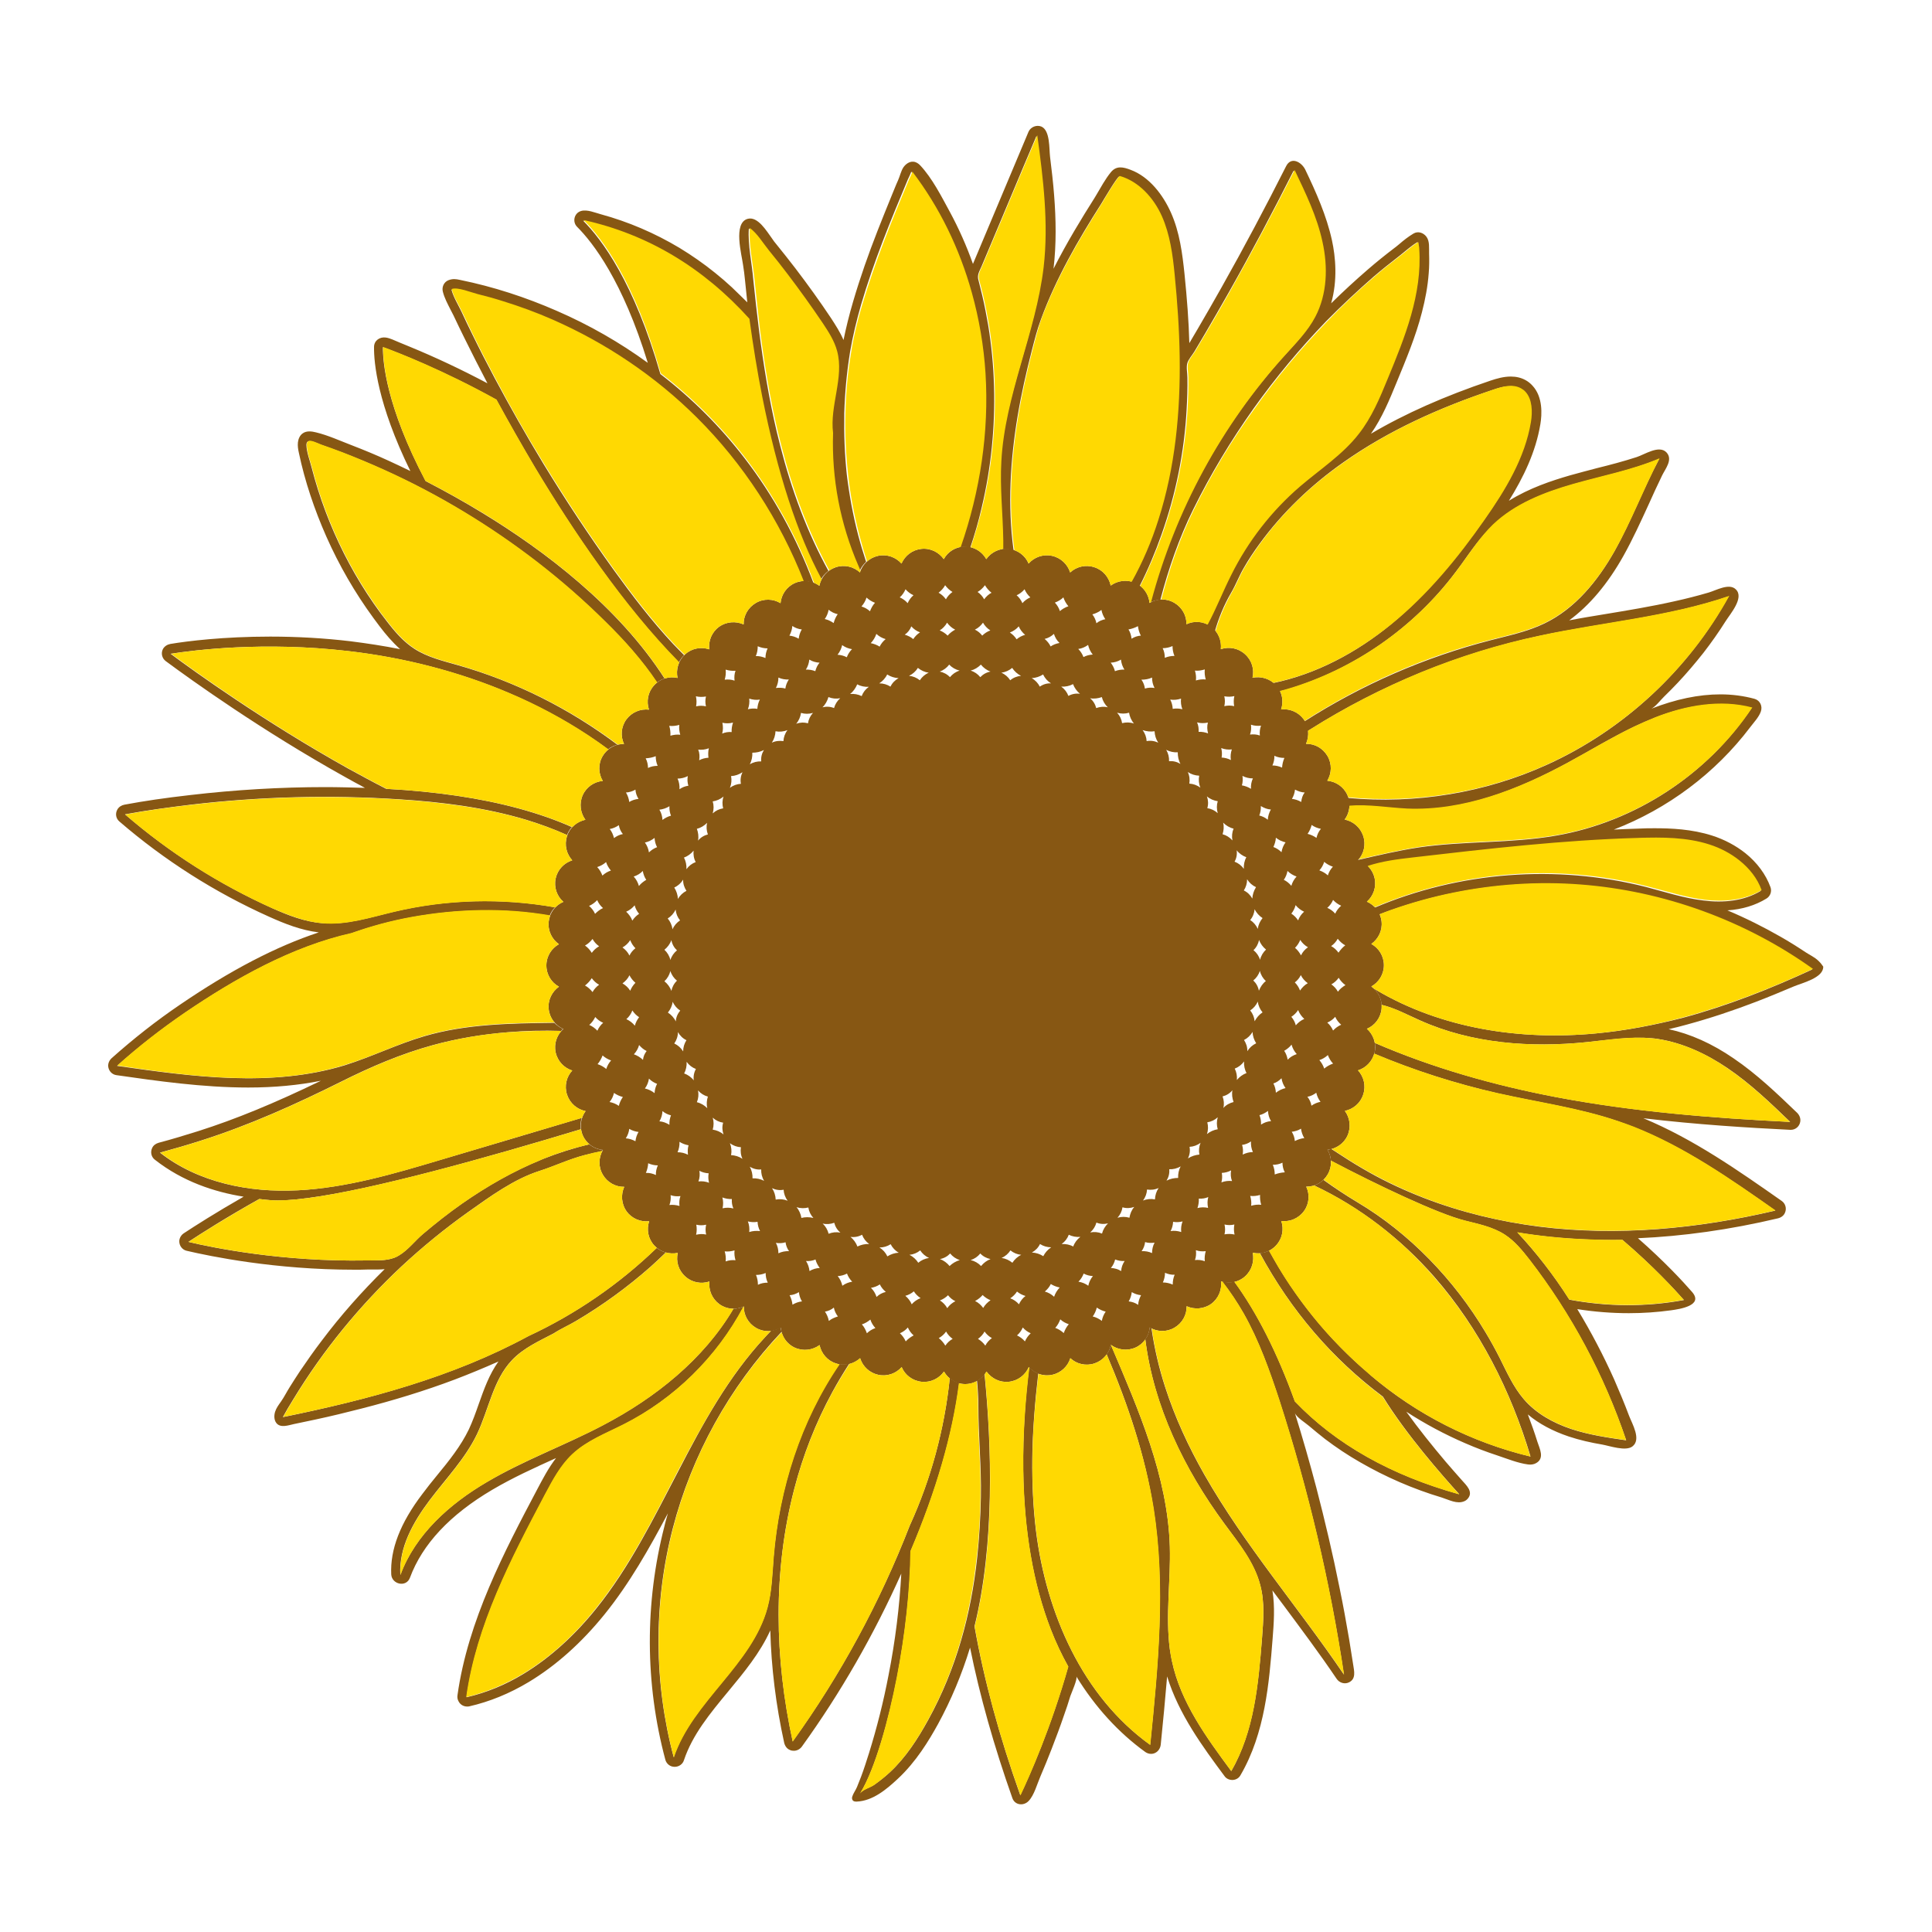
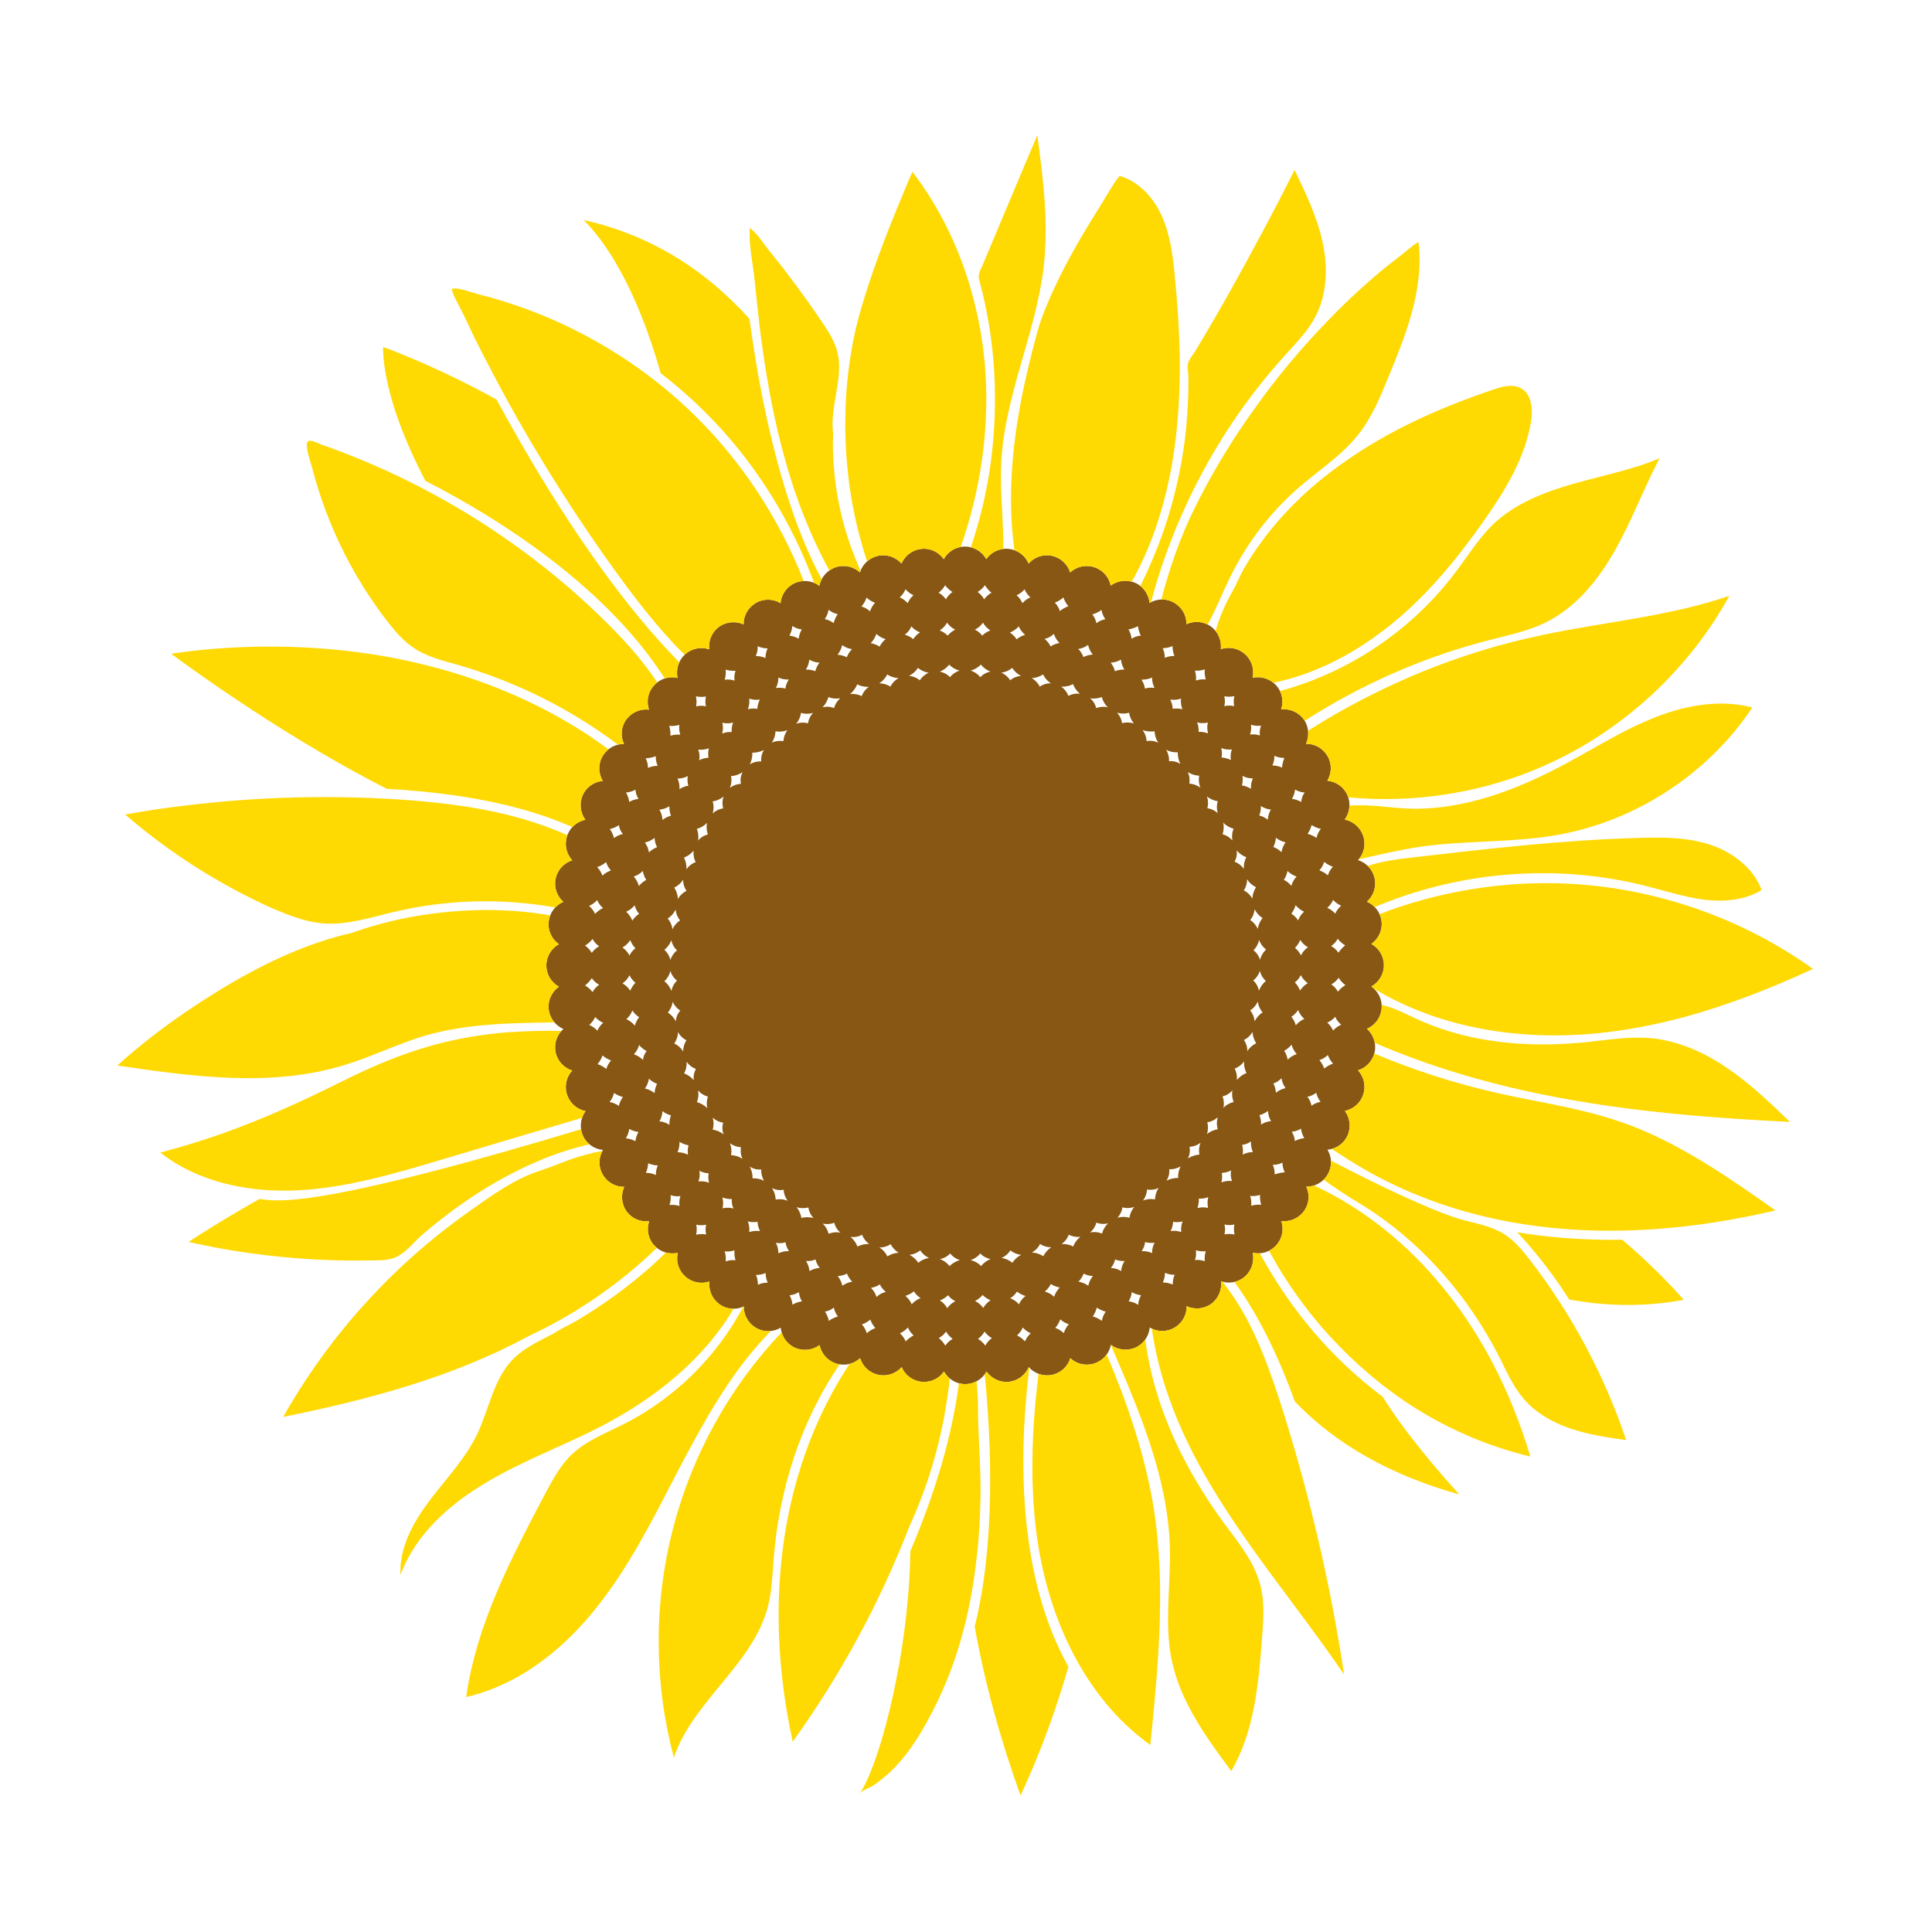
<svg xmlns="http://www.w3.org/2000/svg" version="1.1" id="Layer_1" x="0px" y="0px" width="1000px" height="1000px" viewBox="0 0 1000 1000" style="enable-background:new 0 0 1000 1000;" xml:space="preserve">
  <style type="text/css">
	.st0{fill:#875713;}
	.st1{fill:#FFD902;}
</style>
  <g>
    <path class="st0" d="M709.8,510.6c3.9-2.2,6.5-6.3,6.5-11s-2.6-8.9-6.5-11c3.6-2.6,5.8-6.9,5.3-11.6s-3.5-8.5-7.6-10.3   c3.3-2.9,5-7.5,4-12.1s-4.4-8.1-8.6-9.4c3-3.2,4.2-8,2.7-12.5s-5.2-7.6-9.6-8.5c2.6-3.5,3.3-8.4,1.4-12.7c-1.9-4.3-6-7-10.4-7.4   c2.3-3.8,2.5-8.7,0.1-12.8c-2.4-4.1-6.7-6.4-11.1-6.3c1.8-4,1.5-8.9-1.2-12.7c-2.8-3.8-7.3-5.6-11.7-5.1c1.4-4.2,0.6-9-2.6-12.5   c-3.2-3.5-7.9-4.8-12.2-3.9c1-4.3-0.3-9-3.9-12.2c-3.5-3.2-8.3-4-12.5-2.6c0.5-4.4-1.3-8.9-5.1-11.7c-3.8-2.8-8.7-3.1-12.7-1.2   c0.1-4.4-2.2-8.7-6.3-11.1s-9-2.2-12.8,0.1c-0.4-4.4-3.1-8.5-7.4-10.4c-4.3-1.9-9.2-1.2-12.7,1.4c-0.9-4.3-4-8.1-8.5-9.5   c-4.5-1.5-9.2-0.3-12.5,2.7c-1.3-4.2-4.8-7.6-9.4-8.6c-4.6-1-9.2,0.7-12.1,4c-1.7-4.1-5.6-7.1-10.3-7.6s-9.1,1.7-11.6,5.3   c-2.2-3.9-6.3-6.5-11-6.5s-8.9,2.6-11,6.5c-2.6-3.6-6.9-5.8-11.6-5.3s-8.5,3.5-10.3,7.6c-2.9-3.3-7.5-5-12.1-4s-8.1,4.4-9.4,8.6   c-3.2-3-8-4.2-12.5-2.7s-7.6,5.2-8.5,9.6c-3.5-2.6-8.4-3.3-12.7-1.4c-4.3,1.9-7,6-7.4,10.4c-3.8-2.3-8.7-2.5-12.8-0.1   c-4.1,2.4-6.4,6.7-6.3,11.1c-4-1.8-8.9-1.5-12.7,1.2c-3.8,2.8-5.6,7.3-5.1,11.7c-4.2-1.4-9-0.6-12.5,2.6s-4.8,7.9-3.9,12.2   c-4.3-1-9,0.3-12.2,3.9c-3.2,3.5-4,8.3-2.6,12.5c-4.4-0.5-8.9,1.3-11.7,5.1c-2.8,3.8-3.1,8.7-1.2,12.7c-4.4-0.1-8.7,2.2-11.1,6.3   c-2.4,4.1-2.2,9,0.1,12.8c-4.4,0.4-8.5,3.1-10.4,7.4s-1.2,9.2,1.4,12.7c-4.3,0.9-8.1,4-9.5,8.5c-1.5,4.5-0.3,9.2,2.7,12.5   c-4.2,1.3-7.6,4.8-8.6,9.4s0.7,9.2,4,12.1c-4.1,1.7-7.1,5.6-7.6,10.3c-0.5,4.7,1.7,9.1,5.3,11.6c-3.9,2.2-6.5,6.3-6.5,11   s2.6,8.9,6.5,11c-3.6,2.6-5.8,6.9-5.3,11.6c0.5,4.7,3.5,8.5,7.6,10.3c-3.3,2.9-5,7.5-4,12.1s4.4,8.1,8.6,9.4c-3,3.2-4.2,8-2.7,12.5   s5.2,7.6,9.6,8.5c-2.6,3.5-3.3,8.4-1.4,12.7s6,7,10.4,7.4c-2.3,3.8-2.5,8.7-0.1,12.8s6.7,6.4,11.1,6.3c-1.8,4-1.5,8.9,1.2,12.7   c2.8,3.8,7.3,5.6,11.7,5.1c-1.4,4.2-0.6,9,2.6,12.5s7.9,4.8,12.2,3.9c-1,4.3,0.3,9,3.9,12.2c3.5,3.2,8.3,4,12.5,2.6   c-0.5,4.4,1.3,8.9,5.1,11.7c3.8,2.8,8.7,3.1,12.7,1.2c-0.1,4.4,2.2,8.7,6.3,11.1c4.1,2.4,9,2.2,12.8-0.1c0.4,4.4,3.1,8.5,7.4,10.4   s9.2,1.2,12.7-1.4c0.9,4.3,4,8.1,8.5,9.5c4.5,1.5,9.2,0.3,12.5-2.7c1.3,4.2,4.8,7.6,9.4,8.6s9.2-0.7,12.1-4   c1.7,4.1,5.6,7.1,10.3,7.6c4.7,0.5,9.1-1.7,11.6-5.3c2.2,3.9,6.3,6.5,11,6.5s8.9-2.6,11-6.5c2.6,3.6,6.9,5.8,11.6,5.3   c4.7-0.5,8.5-3.5,10.3-7.6c2.9,3.3,7.5,5,12.1,4s8.1-4.4,9.4-8.6c3.2,3,8,4.2,12.5,2.7s7.6-5.2,8.5-9.6c3.5,2.6,8.4,3.3,12.7,1.4   c4.3-1.9,7-6,7.4-10.4c3.8,2.3,8.7,2.5,12.8,0.1s6.4-6.7,6.3-11.1c4,1.8,8.9,1.5,12.7-1.2c3.8-2.8,5.6-7.3,5.1-11.7   c4.2,1.4,9,0.6,12.5-2.6c3.5-3.2,4.8-7.9,3.9-12.2c4.3,1,9-0.3,12.2-3.9c3.2-3.5,4-8.3,2.6-12.5c4.4,0.5,8.9-1.3,11.7-5.1   s3.1-8.7,1.2-12.7c4.4,0.1,8.7-2.2,11.1-6.3c2.4-4.1,2.2-9-0.1-12.8c4.4-0.4,8.5-3.1,10.4-7.4c1.9-4.3,1.2-9.2-1.4-12.7   c4.3-0.9,8.1-4,9.5-8.5c1.5-4.5,0.3-9.2-2.7-12.5c4.2-1.3,7.6-4.8,8.6-9.4c1-4.6-0.7-9.2-4-12.1c4.1-1.7,7.1-5.6,7.6-10.3   S713.4,513.2,709.8,510.6z M550.6,690c-1.3-1.2-2.8-2.1-4.4-2.7c1.2-1.3,2-2.8,2.6-4.4c1.3,1.2,2.8,2,4.4,2.5   C552,686.8,551.2,688.3,550.6,690z M530.5,694.3c-1.1-1.3-2.6-2.4-4.1-3.1c1.3-1.1,2.3-2.5,3-4.1c1.1,1.3,2.5,2.3,4.1,3   C532.2,691.3,531.2,692.7,530.5,694.3z M510,696.5c-1-1.4-2.3-2.6-3.8-3.5c1.4-1,2.6-2.3,3.4-3.8c1,1.4,2.3,2.6,3.8,3.4   C512,693.6,510.8,694.9,510,696.5z M489.3,696.5c-0.9-1.5-2-2.8-3.4-3.9c1.5-0.8,2.8-2,3.8-3.4c0.8,1.5,2,2.8,3.4,3.8   C491.6,693.8,490.3,695,489.3,696.5z M468.8,694.3c-0.7-1.6-1.7-3-3-4.2c1.6-0.7,3-1.7,4.1-3c0.7,1.6,1.7,3,3,4.1   C471.4,692,470,693,468.8,694.3z M448.5,309.3c1.3,1.2,2.8,2.1,4.4,2.7c-1.2,1.3-2,2.8-2.6,4.4c-1.3-1.2-2.8-2-4.4-2.5   C447.1,312.5,448,311,448.5,309.3z M468.7,305c1.1,1.3,2.6,2.4,4.1,3.1c-1.3,1.1-2.3,2.5-3,4.1c-1.1-1.3-2.5-2.3-4.1-3   C467,308.1,468,306.6,468.7,305z M489.2,302.9c1,1.4,2.3,2.6,3.8,3.5c-1.4,1-2.6,2.3-3.4,3.8c-1-1.4-2.3-2.6-3.8-3.4   C487.2,305.7,488.4,304.4,489.2,302.9z M509.8,302.9c0.9,1.5,2,2.8,3.4,3.9c-1.5,0.8-2.8,2-3.8,3.4c-0.8-1.5-2-2.8-3.4-3.8   C507.5,305.5,508.8,304.3,509.8,302.9z M530.3,305c0.7,1.6,1.7,3,3,4.2c-1.6,0.7-3,1.7-4.1,3c-0.7-1.6-1.7-3-3-4.1   C527.8,307.4,529.2,306.3,530.3,305z M692.8,493.1c-1-1.4-2.3-2.6-3.8-3.4c1.4-1,2.6-2.3,3.4-3.8c1.1,1.4,2.4,2.6,3.9,3.4   C695,490.3,693.8,491.6,692.8,493.1z M691.1,526.3c0.7,1.6,1.8,3,3.1,4.1c-1.6,0.7-3,1.7-4.2,3c-0.7-1.6-1.7-3-3-4.1   C688.6,528.6,690,527.6,691.1,526.3z M563.3,665.5c-1.5-1.1-3.2-1.8-5.1-2.1c1.2-1.2,2.1-2.6,2.7-4.2c1.5,0.8,3.1,1.2,4.8,1.3   C564.5,661.9,563.7,663.6,563.3,665.5z M545.6,671.2c-1.4-1.3-3-2.2-4.8-2.7c1.3-1.1,2.4-2.4,3.1-3.9c1.4,0.9,3,1.5,4.6,1.8   C547.2,667.8,546.2,669.4,545.6,671.2z M527.4,675.1c-1.2-1.4-2.8-2.5-4.5-3.1c1.4-0.9,2.6-2.1,3.5-3.5c1.3,1.1,2.8,1.8,4.4,2.3   C529.3,671.9,528.2,673.4,527.4,675.1z M508.9,677c-1.1-1.5-2.5-2.8-4.2-3.6c1.5-0.8,2.8-1.8,3.9-3.1c1.2,1.2,2.6,2.1,4.1,2.7   C511.2,674,509.8,675.4,508.9,677z M490.3,677.1c-0.9-1.6-2.2-3-3.8-4c1.6-0.6,3-1.5,4.2-2.7c1,1.3,2.3,2.4,3.8,3.1   C492.9,674.3,491.4,675.5,490.3,677.1z M471.9,675.1c-0.7-1.7-1.9-3.2-3.3-4.4c1.6-0.4,3.1-1.2,4.4-2.3c0.9,1.4,2.1,2.6,3.5,3.5   C474.7,672.6,473.1,673.7,471.9,675.1z M436,665.5c-0.4-1.8-1.2-3.5-2.4-5c1.7-0.1,3.3-0.5,4.8-1.3c0.6,1.6,1.5,3,2.7,4.2   C439.2,663.7,437.5,664.4,436,665.5z M308.1,526.4c1.1,1.3,2.5,2.3,4.1,3c-1.3,1.1-2.3,2.5-3,4.1c-1.2-1.3-2.6-2.3-4.2-3   C306.3,529.4,307.3,528,308.1,526.4z M308,473c-0.7-1.6-1.8-3-3.1-4.1c1.6-0.7,3-1.7,4.2-3c0.7,1.6,1.7,3,3,4.1   C310.6,470.7,309.2,471.8,308,473z M435.9,333.9c1.5,1.1,3.2,1.8,5.1,2.1c-1.2,1.2-2.1,2.6-2.7,4.2c-1.5-0.8-3.1-1.2-4.8-1.3   C434.7,337.4,435.5,335.7,435.9,333.9z M453.6,328.1c1.4,1.3,3,2.2,4.8,2.7c-1.3,1.1-2.4,2.4-3.1,3.9c-1.4-0.9-3-1.5-4.6-1.8   C452,331.5,453,329.9,453.6,328.1z M471.7,324.2c1.2,1.4,2.8,2.5,4.5,3.1c-1.4,0.9-2.6,2.1-3.5,3.5c-1.3-1.1-2.8-1.8-4.4-2.3   C469.8,327.5,471,326,471.7,324.2z M490.2,322.3c1.1,1.5,2.5,2.8,4.2,3.6c-1.5,0.8-2.8,1.8-3.9,3.1c-1.2-1.2-2.6-2.1-4.1-2.7   C488,325.3,489.3,323.9,490.2,322.3z M508.8,322.3c0.9,1.6,2.2,3,3.8,4c-1.6,0.6-3,1.5-4.2,2.7c-1-1.3-2.3-2.4-3.8-3.1   C506.3,325.1,507.7,323.8,508.8,322.3z M527.3,324.2c0.7,1.7,1.9,3.2,3.3,4.4c-1.6,0.4-3.1,1.2-4.4,2.3c-0.9-1.4-2.1-2.6-3.5-3.5   C524.5,326.7,526.1,325.6,527.3,324.2z M563.2,333.8c0.4,1.8,1.2,3.5,2.4,5c-1.7,0.1-3.3,0.5-4.8,1.3c-0.6-1.6-1.5-3-2.7-4.2   C559.9,335.7,561.7,334.9,563.2,333.8z M691.1,472.9c-1.1-1.3-2.5-2.3-4.1-3c1.3-1.1,2.3-2.5,3-4.1c1.2,1.3,2.6,2.3,4.2,3   C692.9,469.9,691.8,471.3,691.1,472.9z M570.4,638.5c-1.9-0.8-4-1-6.1-0.6c1.6-1.4,2.7-3.2,3.2-5.1c1.9,0.8,4,0.9,6,0.4   C572,634.7,570.9,636.5,570.4,638.5z M555.5,645.2c-1.8-1-3.9-1.4-6-1.3c1.7-1.2,3-2.9,3.7-4.8c1.8,0.9,3.9,1.3,6,1.1   C557.5,641.5,556.2,643.2,555.5,645.2z M507.8,655.3c-1.4-1.5-3.3-2.6-5.4-3.1c2-0.6,3.7-1.8,5-3.4c1.4,1.5,3.3,2.5,5.3,2.9   C510.8,652.4,509.1,653.7,507.8,655.3z M491.5,655.3c-1.3-1.6-3-2.9-5-3.6c2.1-0.4,3.9-1.4,5.3-2.9c1.3,1.6,3,2.8,5,3.4   C494.8,652.8,492.9,653.9,491.5,655.3z M366.1,573.6c-1.5-1.5-3.3-2.6-5.4-3.1c0.8-1.9,1-4,0.6-6.1c1.4,1.6,3.2,2.7,5.1,3.2   C365.8,569.4,365.6,571.6,366.1,573.6z M428.8,360.8c1.9,0.8,4,1,6.1,0.6c-1.6,1.4-2.7,3.2-3.2,5.1c-1.9-0.8-4-0.9-6-0.4   C427.2,364.7,428.2,362.8,428.8,360.8z M443.7,354.2c1.8,1,3.9,1.4,6,1.3c-1.7,1.2-3,2.9-3.7,4.8c-1.8-0.9-3.9-1.3-6-1.1   C441.7,357.9,442.9,356.1,443.7,354.2z M491.3,344c1.4,1.5,3.3,2.6,5.4,3.1c-2,0.6-3.7,1.8-5,3.4c-1.4-1.5-3.3-2.5-5.3-2.9   C488.4,346.9,490.1,345.6,491.3,344z M507.7,344c1.3,1.6,3,2.9,5,3.6c-2.1,0.4-3.9,1.4-5.3,2.9c-1.3-1.6-3-2.8-5-3.4   C504.4,346.6,506.2,345.5,507.7,344z M633.1,425.8c1.5,1.5,3.3,2.6,5.4,3.1c-0.8,1.9-1,4-0.6,6.1c-1.4-1.6-3.2-2.7-5.1-3.2   C633.4,429.9,633.6,427.8,633.1,425.8z M673.4,494.5c-0.8-1.5-1.8-2.8-3.1-3.9c1.2-1.2,2.1-2.6,2.7-4.1c1,1.6,2.4,2.9,4,3.8   C675.4,491.4,674.2,492.8,673.4,494.5z M671.9,522.8c0.7,1.8,1.8,3.3,3.2,4.6c-1.7,0.7-3.2,1.9-4.4,3.3c-0.4-1.6-1.2-3.1-2.3-4.4   C669.8,525.4,671,524.2,671.9,522.8z M359.1,559.2c-1.3-1.7-3.1-2.9-5-3.6c1-1.8,1.4-3.9,1.3-6c1.2,1.7,2.9,3,4.8,3.7   C359.2,555.1,358.8,557.2,359.1,559.2z M328.6,530.9c-1.2-1.5-2.7-2.6-4.4-3.4c1.4-1.2,2.5-2.8,3.1-4.5c0.9,1.4,2.1,2.6,3.5,3.5   C329.8,527.8,329,529.3,328.6,530.9z M327.3,476.5c-0.7-1.8-1.8-3.3-3.2-4.6c1.7-0.7,3.2-1.9,4.4-3.3c0.4,1.6,1.2,3.1,2.3,4.4   C329.4,473.9,328.2,475.1,327.3,476.5z M640.1,440.1c1.3,1.7,3.1,2.9,5,3.6c-1,1.8-1.4,3.9-1.3,6c-1.2-1.7-2.9-3-4.8-3.7   C640,444.3,640.4,442.2,640.1,440.1z M670.6,468.5c1.2,1.5,2.7,2.6,4.4,3.4c-1.4,1.2-2.5,2.8-3.1,4.5c-0.9-1.4-2.1-2.6-3.5-3.5   C669.4,471.6,670.2,470.1,670.6,468.5z M649.4,528.6c-0.2-2.1-1-4-2.3-5.6c1.7-1.1,3.1-2.7,3.9-4.6c0.3,2.1,1.2,4.1,2.5,5.6   C651.8,525.1,650.4,526.7,649.4,528.6z M649.4,470.6c0.9,1.9,2.4,3.5,4.1,4.6c-1.3,1.6-2.2,3.5-2.5,5.6c-0.8-1.9-2.2-3.5-3.9-4.6   C648.4,474.7,649.2,472.7,649.4,470.6z M652.2,496.8c-0.6-2-1.8-3.7-3.4-5c1.5-1.4,2.5-3.3,2.9-5.3c0.7,2,2,3.7,3.6,5   C653.8,492.9,652.7,494.7,652.2,496.8z M651.6,512.8c-0.4-2.1-1.4-3.9-2.9-5.3c1.6-1.3,2.8-3,3.4-5c0.5,2.1,1.6,3.9,3.1,5.3   C653.6,509,652.4,510.8,651.6,512.8z M648.2,465.1c-1-1.8-2.5-3.3-4.4-4.2c1.1-1.7,1.7-3.7,1.7-5.8c1.1,1.8,2.7,3.2,4.6,4.1   C649,461,648.3,463,648.2,465.1z M349.8,528.7c-0.9-1.9-2.4-3.5-4.1-4.6c1.3-1.6,2.2-3.5,2.5-5.6c0.8,1.9,2.2,3.5,3.9,4.6   C350.7,524.7,349.9,526.6,349.8,528.7z M349.7,470.8c0.2,2.1,1,4,2.3,5.6c-1.7,1.1-3.1,2.7-3.9,4.6c-0.3-2.1-1.2-4.1-2.5-5.6   C347.4,474.3,348.8,472.7,349.7,470.8z M347.5,486.6c0.4,2.1,1.4,3.9,2.9,5.3c-1.6,1.3-2.8,3-3.4,5c-0.5-2.1-1.6-3.9-3.1-5.3   C345.5,490.3,346.8,488.6,347.5,486.6z M347,502.6c0.6,2,1.8,3.7,3.4,5c-1.5,1.4-2.5,3.3-2.9,5.3c-0.7-2-2-3.7-3.6-5   C345.4,506.5,346.5,504.6,347,502.6z M360.1,446.2c-1.9,0.7-3.6,2-4.8,3.7c0.1-2.1-0.3-4.2-1.3-6c1.9-0.7,3.7-2,5-3.6   C358.8,442.3,359.1,444.4,360.1,446.2z M353.6,455.3c-0.1,2.1,0.6,4.1,1.7,5.8c-1.8,0.9-3.4,2.4-4.4,4.2c-0.1-2.1-0.8-4.2-1.9-5.9   C350.9,458.5,352.5,457.1,353.6,455.3z M350.9,534.2c1,1.8,2.5,3.3,4.4,4.2c-1.1,1.7-1.7,3.7-1.7,5.8c-1.1-1.8-2.7-3.2-4.6-4.1   C350.2,538.4,350.9,536.3,350.9,534.2z M639.1,553.1c1.9-0.7,3.6-2,4.8-3.7c-0.1,2.1,0.3,4.2,1.3,6c-1.9,0.7-3.7,2-5,3.6   C640.4,557,640,554.9,639.1,553.1z M645.6,544.1c0.1-2.1-0.6-4.1-1.7-5.8c1.8-0.9,3.4-2.4,4.4-4.2c0.1,2.1,0.8,4.2,1.9,5.9   C648.3,540.9,646.7,542.3,645.6,544.1z M666.4,450.8c1.3,1.3,3,2.3,4.7,2.9c-1.3,1.4-2.2,3-2.7,4.8c-1.1-1.3-2.4-2.4-3.9-3.1   C665.5,454,666.1,452.4,666.4,450.8z M570.3,360.8c0.5,2,1.6,3.9,3.1,5.3c-2-0.5-4.1-0.3-6,0.4c-0.5-2-1.6-3.8-3.2-5.1   C566.2,361.8,568.4,361.5,570.3,360.8z M555.4,354.1c0.7,1.9,2,3.7,3.6,5c-2.1-0.3-4.2,0.1-6,1.1c-0.7-1.9-2-3.6-3.7-4.8   C551.5,355.5,553.5,355.1,555.4,354.1z M538.2,355.4c-0.9-1.8-2.4-3.4-4.2-4.4c2.1-0.1,4.2-0.8,5.9-1.9c0.9,1.9,2.3,3.5,4.1,4.6   C541.9,353.6,539.9,354.2,538.2,355.4z M522.9,352.1c-1.1-1.7-2.7-3.1-4.6-3.9c2.1-0.3,4.1-1.2,5.6-2.5c1.1,1.7,2.7,3.2,4.6,4.1   C526.4,350,524.4,350.8,522.9,352.1z M475.1,345.7c1.6,1.3,3.5,2.2,5.6,2.5c-1.9,0.8-3.5,2.2-4.6,3.9c-1.6-1.3-3.5-2.1-5.6-2.3   C472.4,348.9,474,347.5,475.1,345.7z M459.2,349.1c1.7,1.1,3.7,1.8,5.9,1.9c-1.8,1-3.3,2.5-4.2,4.4c-1.7-1.1-3.7-1.7-5.8-1.7   C456.8,352.6,458.3,351,459.2,349.1z M366,425.9c-0.5,2-0.3,4.1,0.4,6c-2,0.5-3.8,1.6-5.1,3.2c0.4-2.1,0.1-4.2-0.6-6.1   C362.7,428.5,364.5,427.4,366,425.9z M330.7,458.6c-0.5-1.8-1.4-3.5-2.7-4.9c1.8-0.6,3.4-1.5,4.7-2.9c0.3,1.7,0.9,3.3,1.8,4.6   C333,456.3,331.7,457.3,330.7,458.6z M326.2,486.6c0.6,1.6,1.5,3,2.7,4.2c-1.3,1-2.4,2.3-3.1,3.8c-0.8-1.7-2.1-3.1-3.6-4.2   C323.8,489.5,325.2,488.2,326.2,486.6z M325.8,504.8c0.8,1.5,1.8,2.8,3.1,3.9c-1.2,1.2-2.1,2.6-2.7,4.1c-1-1.6-2.4-2.9-4-3.8   C323.7,507.9,325,506.5,325.8,504.8z M332.8,548.6c-1.3-1.3-3-2.3-4.7-2.9c1.3-1.4,2.2-3,2.7-4.8c1.1,1.3,2.4,2.4,3.9,3.1   C333.6,545.4,333,546.9,332.8,548.6z M428.9,638.6c-0.5-2-1.6-3.9-3.1-5.3c2,0.5,4.1,0.3,6-0.4c0.5,2,1.6,3.8,3.2,5.1   C432.9,637.6,430.8,637.8,428.9,638.6z M443.8,645.2c-0.7-1.9-2-3.7-3.6-5c2.1,0.3,4.2-0.1,6-1.1c0.7,1.9,2,3.6,3.7,4.8   C447.7,643.8,445.6,644.3,443.8,645.2z M461,644c0.9,1.8,2.4,3.4,4.2,4.4c-2.1,0.1-4.2,0.8-5.9,1.9c-0.9-1.9-2.3-3.5-4.1-4.6   C457.3,645.7,459.3,645.1,461,644z M476.3,647.2c1.1,1.7,2.7,3.1,4.6,3.9c-2.1,0.3-4.1,1.2-5.6,2.5c-1.1-1.7-2.7-3.2-4.6-4.1   C472.8,649.3,474.7,648.5,476.3,647.2z M524,653.6c-1.6-1.3-3.5-2.2-5.6-2.5c1.9-0.8,3.5-2.2,4.6-3.9c1.6,1.3,3.5,2.1,5.6,2.3   C526.7,650.4,525.1,651.9,524,653.6z M540,650.2c-1.7-1.1-3.7-1.8-5.9-1.9c1.8-1,3.3-2.5,4.2-4.4c1.7,1.1,3.7,1.7,5.8,1.7   C542.3,646.8,540.9,648.4,540,650.2z M633.2,573.5c0.5-2,0.3-4.1-0.4-6c2-0.5,3.8-1.6,5.1-3.2c-0.4,2.1-0.1,4.2,0.6,6.1   C636.5,570.9,634.6,571.9,633.2,573.5z M668.5,540.7c0.5,1.8,1.4,3.5,2.7,4.9c-1.8,0.6-3.4,1.5-4.7,2.9c-0.3-1.7-0.9-3.3-1.8-4.6   C666.1,543.1,667.5,542,668.5,540.7z M672.9,512.7c-0.6-1.6-1.5-3-2.7-4.2c1.3-1,2.4-2.3,3.1-3.8c0.8,1.7,2.1,3.1,3.6,4.2   C675.3,509.8,674,511.1,672.9,512.7z M687.3,453.1c-1.3-1.2-2.8-2-4.4-2.6c1.2-1.3,2-2.8,2.5-4.4c1.3,1.1,2.9,2,4.5,2.5   C688.7,449.9,687.8,451.4,687.3,453.1z M681.4,433.7c-1.4-1-3-1.7-4.6-2.1c1-1.4,1.7-3,2.1-4.6c1.4,1,3.1,1.7,4.8,2   C682.5,430.4,681.8,432,681.4,433.7z M660.4,433.6c1.5,1.2,3.2,2,5,2.4c-1.1,1.5-1.8,3.2-2.1,5.1c-1.2-1.2-2.6-2.1-4.2-2.7   C659.8,436.9,660.3,435.3,660.4,433.6z M630.3,420.9c-1.5-1.4-3.4-2.3-5.4-2.6c0.6-2,0.5-4.1-0.2-6.1c1.6,1.4,3.6,2.2,5.6,2.5   C629.7,416.7,629.7,418.8,630.3,420.9z M621.3,407.7c-1.7-1.3-3.7-2-5.7-2.1c0.3-2,0.1-4.1-0.8-6c1.8,1.2,3.8,1.8,5.9,1.9   C620.3,403.6,620.5,405.7,621.3,407.7z M611,395.4c-1.8-1.1-3.8-1.6-5.9-1.4c0.1-2-0.4-4.1-1.5-5.9c1.9,1,4,1.4,6,1.3   C609.6,391.5,610,393.6,611,395.4z M597.6,378.5c0.1,2.1,0.7,4.1,1.9,5.9c-1.9-0.9-4-1.2-6-0.8c-0.1-2-0.8-4-2.1-5.7   C593.5,378.6,595.6,378.8,597.6,378.5z M584.4,368.9c0.3,2,1.2,4,2.5,5.6c-2-0.7-4.1-0.7-6.1-0.2c-0.3-2-1.2-3.9-2.6-5.4   C580.3,369.5,582.4,369.5,584.4,368.9z M545.5,328.1c0.6,1.8,1.5,3.4,2.9,4.7c-1.7,0.3-3.3,0.9-4.6,1.8c-0.7-1.5-1.8-2.8-3.1-3.9   C542.5,330.3,544.1,329.4,545.5,328.1z M418.2,374.4c-2-0.6-4.1-0.5-6.1,0.2c1.4-1.6,2.2-3.6,2.5-5.6c2,0.6,4.1,0.6,6.2,0   C419.4,370.5,418.5,372.4,418.2,374.4z M407.6,377.9c-1.3,1.7-2,3.7-2.1,5.7c-2-0.3-4.1-0.1-6,0.8c1.2-1.8,1.8-3.8,1.9-5.9   C403.5,378.9,405.6,378.7,407.6,377.9z M395.4,388.2c-1.1,1.8-1.6,3.8-1.4,5.9c-2-0.1-4.1,0.4-5.9,1.5c1-1.9,1.4-4,1.3-6   C391.4,389.6,393.5,389.2,395.4,388.2z M384.3,399.7c-0.9,1.9-1.2,4-0.8,6c-2,0.1-4,0.8-5.7,2.1c0.8-2,1-4.1,0.6-6.1   C380.5,401.6,382.5,400.9,384.3,399.7z M374.5,412.3c-0.7,2-0.7,4.1-0.2,6.1c-2,0.3-3.9,1.2-5.4,2.6c0.6-2.1,0.6-4.2,0-6.2   C370.9,414.5,372.8,413.7,374.5,412.3z M335.9,441.2c-0.3-1.9-1-3.6-2.1-5.1c1.8-0.4,3.5-1.2,5-2.4c0.1,1.7,0.5,3.3,1.3,4.8   C338.5,439.1,337.1,440,335.9,441.2z M320.3,427.1c0.3,1.7,1,3.3,2.1,4.6c-1.7,0.3-3.3,1.1-4.6,2.1c-0.4-1.7-1.1-3.3-2.2-4.7   C317.3,428.8,318.9,428.1,320.3,427.1z M313.7,446.2c0.5,1.6,1.4,3.1,2.5,4.4c-1.6,0.5-3.1,1.4-4.4,2.6c-0.6-1.6-1.5-3.2-2.7-4.4   C310.9,448.2,312.4,447.4,313.7,446.2z M311.9,546.3c1.3,1.2,2.8,2,4.4,2.6c-1.2,1.3-2,2.8-2.5,4.4c-1.3-1.1-2.9-2-4.5-2.5   C310.4,549.5,311.3,547.9,311.9,546.3z M317.8,565.7c1.4,1,3,1.7,4.6,2.1c-1,1.4-1.7,3-2.1,4.6c-1.4-1-3.1-1.7-4.8-2   C316.7,569,317.4,567.4,317.8,565.7z M338.8,565.8c-1.5-1.2-3.2-2-5-2.4c1.1-1.5,1.8-3.2,2.1-5.1c1.2,1.2,2.6,2.1,4.2,2.7   C339.3,562.5,338.9,564.1,338.8,565.8z M368.9,578.5c1.5,1.4,3.4,2.3,5.4,2.6c-0.6,2-0.5,4.1,0.2,6.1c-1.6-1.4-3.6-2.2-5.6-2.5   C369.5,582.6,369.5,580.5,368.9,578.5z M377.8,591.7c1.7,1.3,3.7,2,5.7,2.1c-0.3,2-0.1,4.1,0.8,6c-1.8-1.2-3.8-1.8-5.9-1.9   C378.8,595.8,378.6,593.7,377.8,591.7z M388.1,603.9c1.8,1.1,3.8,1.6,5.9,1.4c-0.1,2,0.4,4.1,1.5,5.9c-1.9-1-4-1.4-6-1.3   C389.6,607.9,389.1,605.8,388.1,603.9z M401.5,620.9c-0.1-2.1-0.7-4.1-1.9-5.9c1.9,0.9,4,1.2,6,0.8c0.1,2,0.8,4,2.1,5.7   C405.7,620.7,403.6,620.5,401.5,620.9z M414.8,630.4c-0.3-2-1.2-4-2.5-5.6c2,0.7,4.1,0.7,6.1,0.2c0.3,2,1.2,3.9,2.6,5.4   C418.9,629.9,416.7,629.9,414.8,630.4z M453.7,671.3c-0.6-1.8-1.5-3.4-2.9-4.7c1.7-0.3,3.3-0.9,4.6-1.8c0.7,1.5,1.8,2.8,3.1,3.9   C456.7,669.1,455,670,453.7,671.3z M581,624.9c2,0.6,4.1,0.5,6.1-0.2c-1.4,1.6-2.2,3.6-2.5,5.6c-2-0.6-4.1-0.6-6.2,0   C579.8,628.8,580.7,626.9,581,624.9z M591.6,621.4c1.3-1.7,2-3.7,2.1-5.7c2,0.3,4.1,0.1,6-0.8c-1.2,1.8-1.8,3.8-1.9,5.9   C595.7,620.4,593.6,620.6,591.6,621.4z M603.8,611.1c1.1-1.8,1.6-3.8,1.4-5.9c2,0.1,4.1-0.4,5.9-1.5c-1,1.9-1.4,4-1.3,6   C607.8,609.7,605.7,610.1,603.8,611.1z M614.9,599.6c0.9-1.9,1.2-4,0.8-6c2-0.1,4-0.8,5.7-2.1c-0.8,2-1,4.1-0.6,6.1   C618.7,597.8,616.7,598.4,614.9,599.6z M624.7,587c0.7-2,0.7-4.1,0.2-6.1c2-0.3,3.9-1.2,5.4-2.6c-0.6,2.1-0.6,4.2,0,6.2   C628.3,584.8,626.3,585.7,624.7,587z M663.3,558.1c0.3,1.9,1,3.6,2.1,5.1c-1.8,0.4-3.5,1.2-5,2.4c-0.1-1.7-0.5-3.3-1.3-4.8   C660.7,560.3,662.1,559.3,663.3,558.1z M678.8,572.3c-0.3-1.7-1-3.3-2.1-4.6c1.7-0.3,3.3-1.1,4.6-2.1c0.4,1.7,1.1,3.3,2.2,4.7   C681.9,570.6,680.2,571.3,678.8,572.3z M685.4,553.1c-0.5-1.6-1.4-3.1-2.5-4.4c1.6-0.5,3.1-1.4,4.4-2.6c0.6,1.6,1.5,3.2,2.7,4.4   C688.3,551.1,686.7,552,685.4,553.1z M673.5,415.1c-1.5-0.9-3.1-1.4-4.8-1.6c0.9-1.5,1.4-3.1,1.6-4.8c1.5,0.8,3.2,1.4,5,1.5   C674.2,411.6,673.7,413.3,673.5,415.1z M656.2,424.3c-1.3-1.1-2.8-1.8-4.4-2.2c0.6-1.5,0.9-3.2,0.8-4.9c1.6,1,3.4,1.7,5.2,1.8   C656.9,420.6,656.3,422.4,656.2,424.3z M647.5,408.3c-1.4-0.9-3-1.5-4.7-1.8c0.5-1.6,0.5-3.3,0.3-4.9c1.7,0.9,3.5,1.3,5.4,1.3   C647.7,404.6,647.4,406.4,647.5,408.3z M637.1,393.4c-1.5-0.8-3.1-1.2-4.8-1.3c0.3-1.6,0.2-3.3-0.2-4.9c1.8,0.7,3.6,0.9,5.5,0.7   C637,389.6,636.8,391.5,637.1,393.4z M625.3,379.6c-1.6-0.6-3.3-0.9-4.9-0.8c0.1-1.7-0.1-3.3-0.8-4.9c1.8,0.5,3.7,0.5,5.6,0.1   C624.7,375.9,624.8,377.7,625.3,379.6z M611.3,361.6c-0.2,1.8,0,3.7,0.7,5.5c-1.6-0.4-3.3-0.5-5-0.2c-0.1-1.7-0.5-3.3-1.3-4.8   C607.6,362.4,609.5,362.2,611.3,361.6z M596.3,350.7c0,1.9,0.4,3.7,1.3,5.4c-1.7-0.3-3.4-0.2-5,0.3c-0.2-1.6-0.8-3.2-1.8-4.6   C592.7,351.8,594.6,351.5,596.3,350.7z M577.1,347.4c-0.4-1.6-1.2-3.1-2.2-4.4c1.9-0.1,3.7-0.6,5.3-1.6c0.2,1.9,0.8,3.6,1.8,5.2   C580.3,346.5,578.6,346.8,577.1,347.4z M553,313.8c-1.6,0.5-3.1,1.4-4.4,2.5c-0.5-1.6-1.4-3.1-2.6-4.4c1.6-0.6,3.2-1.5,4.4-2.7   C551,311,551.9,312.5,553,313.8z M418.9,341.4c1.6,1,3.4,1.5,5.3,1.6c-1.1,1.3-1.8,2.8-2.2,4.4c-1.5-0.6-3.2-0.9-4.9-0.8   C418.1,345.1,418.7,343.3,418.9,341.4z M406.5,356.4c-1.6-0.5-3.3-0.5-4.9-0.3c0.9-1.7,1.3-3.5,1.3-5.4c1.7,0.8,3.6,1.1,5.4,1   C407.3,353.2,406.7,354.8,406.5,356.4z M392,366.9c-1.6-0.3-3.3-0.2-4.9,0.2c0.7-1.8,0.9-3.6,0.7-5.5c1.8,0.6,3.7,0.8,5.5,0.5   C392.5,363.6,392.1,365.3,392,366.9z M378.7,378.9c-1.7-0.1-3.3,0.1-4.9,0.8c0.5-1.8,0.5-3.7,0.1-5.6c1.8,0.4,3.7,0.4,5.5-0.1   C378.9,375.6,378.6,377.2,378.7,378.9z M366.7,392.2c-1.7,0.1-3.3,0.5-4.8,1.3c0.3-1.9,0.2-3.8-0.5-5.5c1.8,0.2,3.7,0,5.5-0.7   C366.5,388.9,366.5,390.6,366.7,392.2z M356,401.7c-0.3,1.7-0.2,3.4,0.3,5c-1.6,0.2-3.2,0.8-4.6,1.8c0.1-1.9-0.2-3.8-1-5.5   C352.4,403,354.3,402.6,356,401.7z M346.5,417.3c-0.1,1.7,0.2,3.4,0.8,4.9c-1.6,0.4-3.1,1.2-4.4,2.2c-0.1-1.9-0.6-3.7-1.6-5.3   C343.1,418.9,344.9,418.3,346.5,417.3z M328.9,408.7c0.1,1.7,0.7,3.4,1.6,4.8c-1.7,0.2-3.4,0.7-4.8,1.6c-0.2-1.7-0.8-3.4-1.7-4.9   C325.7,410.1,327.4,409.6,328.9,408.7z M306.7,486c0.8,1.5,2,2.8,3.4,3.8c-1.5,0.8-2.8,2-3.8,3.4c-0.9-1.5-2.1-2.8-3.5-3.8   C304.3,488.6,305.6,487.4,306.7,486z M306.3,506.3c1,1.4,2.3,2.6,3.8,3.4c-1.4,1-2.6,2.3-3.4,3.8c-1.1-1.4-2.4-2.6-3.9-3.4   C304.2,509,305.4,507.7,306.3,506.3z M325.7,584.3c1.5,0.9,3.1,1.4,4.8,1.6c-0.9,1.5-1.4,3.1-1.6,4.8c-1.5-0.8-3.2-1.4-5-1.5   C324.9,587.7,325.5,586,325.7,584.3z M342.9,575.1c1.3,1.1,2.8,1.8,4.4,2.2c-0.6,1.5-0.9,3.2-0.8,4.9c-1.6-1-3.4-1.7-5.2-1.8   C342.3,578.8,342.8,576.9,342.9,575.1z M351.7,591c1.4,0.9,3,1.5,4.7,1.8c-0.5,1.6-0.5,3.3-0.3,4.9c-1.7-0.9-3.5-1.3-5.4-1.3   C351.4,594.8,351.8,592.9,351.7,591z M362,606c1.5,0.8,3.1,1.2,4.8,1.3c-0.3,1.6-0.2,3.3,0.2,4.9c-1.8-0.7-3.6-0.9-5.5-0.7   C362.2,609.7,362.3,607.8,362,606z M373.9,619.8c1.6,0.6,3.3,0.9,4.9,0.8c-0.1,1.7,0.1,3.3,0.8,4.9c-1.8-0.5-3.7-0.5-5.6-0.1   C374.4,623.5,374.4,621.6,373.9,619.8z M387.8,637.7c0.2-1.8,0-3.7-0.7-5.5c1.6,0.4,3.3,0.5,5,0.2c0.1,1.7,0.5,3.3,1.3,4.8   C391.5,637,389.6,637.1,387.8,637.7z M402.9,648.7c0-1.9-0.4-3.7-1.3-5.4c1.7,0.3,3.4,0.2,5-0.3c0.2,1.6,0.8,3.2,1.8,4.6   C406.5,647.5,404.6,647.9,402.9,648.7z M422.1,651.9c0.4,1.6,1.2,3.1,2.2,4.4c-1.9,0.1-3.7,0.6-5.3,1.6c-0.2-1.9-0.8-3.6-1.8-5.2   C418.9,652.8,420.5,652.6,422.1,651.9z M446.1,685.5c1.6-0.5,3.1-1.4,4.4-2.5c0.5,1.6,1.4,3.1,2.6,4.4c-1.7,0.6-3.2,1.5-4.4,2.7   C448.1,688.4,447.3,686.8,446.1,685.5z M580.3,657.9c-1.6-1-3.4-1.5-5.3-1.6c1.1-1.3,1.8-2.8,2.2-4.4c1.5,0.6,3.2,0.9,4.9,0.8   C581.1,654.2,580.4,656,580.3,657.9z M592.7,642.9c1.6,0.5,3.3,0.5,4.9,0.3c-0.9,1.7-1.3,3.5-1.3,5.4c-1.7-0.8-3.6-1.1-5.4-1   C591.9,646.2,592.5,644.6,592.7,642.9z M607.2,632.4c1.6,0.3,3.3,0.2,4.9-0.2c-0.7,1.8-0.9,3.6-0.7,5.5c-1.8-0.6-3.7-0.8-5.5-0.5   C606.7,635.7,607.1,634.1,607.2,632.4z M620.5,620.4c1.7,0.1,3.3-0.1,4.9-0.8c-0.5,1.8-0.5,3.7-0.1,5.6c-1.8-0.4-3.7-0.4-5.5,0.1   C620.3,623.8,620.6,622.1,620.5,620.4z M632.4,607.1c1.7-0.1,3.3-0.5,4.8-1.3c-0.3,1.9-0.2,3.8,0.5,5.5c-1.8-0.2-3.7,0-5.5,0.7   C632.6,610.5,632.7,608.8,632.4,607.1z M643.2,597.6c0.3-1.7,0.2-3.4-0.3-5c1.6-0.2,3.2-0.8,4.6-1.8c-0.1,1.9,0.2,3.8,1,5.5   C646.7,596.3,644.9,596.8,643.2,597.6z M652.7,582.1c0.1-1.7-0.2-3.4-0.8-4.9c1.6-0.4,3.1-1.2,4.4-2.2c0.1,1.9,0.6,3.7,1.6,5.3   C656,580.4,654.2,581.1,652.7,582.1z M670.2,590.6c-0.1-1.7-0.7-3.4-1.6-4.8c1.7-0.2,3.4-0.7,4.8-1.6c0.2,1.7,0.8,3.4,1.7,4.9   C673.5,589.2,671.8,589.8,670.2,590.6z M692.5,513.3c-0.8-1.5-2-2.8-3.4-3.8c1.5-0.8,2.8-2,3.8-3.4c0.9,1.5,2.1,2.8,3.5,3.8   C694.9,510.8,693.5,511.9,692.5,513.3z M664.8,392.3c-0.7,1.6-1.1,3.3-1.2,5c-1.6-0.7-3.2-1.1-5-1.1c0.7-1.6,1.1-3.3,1-5   C661.3,392,663.1,392.3,664.8,392.3z M652.7,375.6c-0.6,1.6-0.8,3.4-0.6,5.1c-1.6-0.6-3.3-0.7-5.1-0.5c0.6-1.6,0.7-3.4,0.5-5.1   C649.2,375.7,651,375.8,652.7,375.6z M638.9,360.3c-0.4,1.7-0.4,3.5-0.1,5.2c-1.7-0.4-3.4-0.4-5.1,0c0.4-1.7,0.4-3.4,0-5.1   C635.4,360.7,637.2,360.7,638.9,360.3z M623.6,346.5c-0.2,1.7,0,3.5,0.5,5.2c-1.7-0.2-3.4,0-5.1,0.5c0.2-1.7,0-3.4-0.5-5.1   C620.2,347.3,621.9,347,623.6,346.5z M606.9,334.4c0,1.7,0.3,3.5,1,5.1c-1.7,0-3.4,0.3-5,1c0-1.7-0.3-3.4-1.1-5   C603.6,335.5,605.3,335.1,606.9,334.4z M589,324.1c0.2,1.7,0.7,3.4,1.5,4.9c-1.7,0.1-3.4,0.7-4.8,1.6c-0.2-1.7-0.7-3.4-1.6-4.8   C585.8,325.5,587.5,324.9,589,324.1z M570.1,315.7c0.3,1.7,1,3.3,2,4.8c-1.7,0.3-3.3,1-4.6,2.1c-0.3-1.7-1.1-3.3-2.1-4.6   C567.2,317.5,568.8,316.7,570.1,315.7z M433.6,317.9c-1,1.4-1.7,3-2.1,4.6c-1.4-1-3-1.7-4.6-2.1c1-1.4,1.7-3.1,2-4.8   C430.3,316.8,431.9,317.5,433.6,317.9z M415,325.8c-0.9,1.5-1.4,3.1-1.6,4.8c-1.5-0.9-3.1-1.4-4.8-1.6c0.8-1.5,1.4-3.2,1.5-5   C411.6,325,413.2,325.6,415,325.8z M397.3,335.6c-0.7,1.6-1.1,3.2-1.1,5c-1.6-0.7-3.3-1.1-5-1c0.7-1.6,1-3.3,1-5.1   C393.8,335.2,395.5,335.6,397.3,335.6z M380.7,347.2c-0.6,1.6-0.7,3.3-0.5,5.1c-1.6-0.6-3.4-0.7-5.1-0.5c0.5-1.7,0.7-3.4,0.5-5.2   C377.2,347.1,378.9,347.3,380.7,347.2z M365.4,360.5c-0.4,1.7-0.4,3.4,0,5.1c-1.7-0.4-3.4-0.4-5.1,0c0.3-1.7,0.3-3.5-0.1-5.2   C361.9,360.8,363.7,360.8,365.4,360.5z M351.6,375.2c-0.2,1.7,0,3.4,0.5,5.1c-1.7-0.2-3.4,0-5.1,0.5c0.1-1.7-0.1-3.5-0.6-5.1   C348.1,375.9,349.9,375.7,351.6,375.2z M339.4,391.4c0,1.7,0.3,3.4,1,5c-1.7,0-3.4,0.3-5,1.1c0-1.7-0.4-3.5-1.2-5   C336,392.4,337.7,392.1,339.4,391.4z M334.3,607.1c0.7-1.6,1.1-3.3,1.2-5c1.6,0.7,3.2,1.1,5,1.1c-0.7,1.6-1.1,3.3-1,5   C337.8,607.4,336.1,607,334.3,607.1z M346.5,623.7c0.6-1.6,0.8-3.4,0.6-5.1c1.6,0.6,3.3,0.7,5.1,0.5c-0.6,1.6-0.7,3.4-0.5,5.1   C350,623.7,348.2,623.5,346.5,623.7z M360.3,639.1c0.4-1.7,0.4-3.5,0.1-5.2c1.7,0.4,3.4,0.4,5.1,0c-0.4,1.7-0.4,3.4,0,5.1   C363.7,638.6,362,638.7,360.3,639.1z M375.6,652.9c0.2-1.7,0-3.5-0.5-5.2c1.7,0.2,3.4,0,5.1-0.5c-0.2,1.7,0,3.4,0.5,5.1   C379,652.1,377.3,652.3,375.6,652.9z M392.3,665c0-1.7-0.3-3.5-1-5.1c1.7,0,3.4-0.3,5-1c0,1.7,0.3,3.4,1.1,5   C395.6,663.9,393.9,664.2,392.3,665z M410.2,675.3c-0.2-1.7-0.7-3.4-1.5-4.9c1.7-0.1,3.4-0.7,4.8-1.6c0.2,1.7,0.7,3.4,1.6,4.8   C413.3,673.8,411.7,674.4,410.2,675.3z M429,683.7c-0.3-1.7-1-3.3-2-4.8c1.7-0.3,3.3-1,4.6-2.1c0.3,1.7,1.1,3.3,2.1,4.6   C432,681.9,430.4,682.6,429,683.7z M565.6,681.4c1-1.4,1.7-3,2.1-4.6c1.4,1,3,1.7,4.6,2.1c-1,1.4-1.7,3.1-2,4.8   C568.9,682.6,567.3,681.8,565.6,681.4z M584.2,673.6c0.9-1.5,1.4-3.1,1.6-4.8c1.5,0.9,3.1,1.4,4.8,1.6c-0.8,1.5-1.4,3.2-1.5,5   C587.6,674.3,585.9,673.8,584.2,673.6z M601.9,663.8c0.7-1.6,1.1-3.2,1.1-5c1.6,0.7,3.3,1.1,5,1c-0.7,1.6-1,3.3-1,5.1   C605.4,664.2,603.7,663.8,601.9,663.8z M618.5,652.2c0.6-1.6,0.7-3.3,0.5-5.1c1.6,0.6,3.4,0.7,5.1,0.5c-0.5,1.7-0.7,3.4-0.5,5.2   C622,652.2,620.2,652,618.5,652.2z M633.8,638.9c0.4-1.7,0.4-3.4,0-5.1c1.7,0.4,3.4,0.4,5.1,0c-0.3,1.7-0.3,3.5,0.1,5.2   C637.3,638.6,635.5,638.6,633.8,638.9z M647.6,624.1c0.2-1.7,0-3.4-0.5-5.1c1.7,0.2,3.4,0,5.1-0.5c-0.1,1.7,0.1,3.5,0.6,5.1   C651,623.4,649.3,623.6,647.6,624.1z M659.8,607.9c0-1.7-0.3-3.4-1-5c1.7,0,3.4-0.3,5-1.1c0,1.7,0.4,3.5,1.2,5   C663.1,606.9,661.4,607.3,659.8,607.9z" />
-     <path class="st0" d="M909,518.5c6.5-2.5,13-5.2,19.4-7.9c4.2-1.8,15.5-4.4,15.3-10.3c-0.4-0.5-1.2-1.8-2.4-2.9   c-1.9-1.9-4.9-3.3-6.7-4.5c-4.2-2.8-8.5-5.5-12.9-8c-8.9-5.1-18.1-9.7-27.6-13.7c7.7-0.5,14.5-2.6,20.2-6.1c2-1.2,2.9-3.7,2.1-5.9   c-2.4-6.6-6.9-12.7-13-17.6c-4.9-3.9-10.9-7.1-17.2-9.1c-10.6-3.4-21.4-3.8-29.7-3.8c-2.6,0-5.3,0-8.9,0.2   c-4.1,0.1-8.2,0.3-12.3,0.5c27.8-10.7,52.6-29.2,70.6-53c1.8-2.4,4.5-5.2,5.5-8.1c1-2.8-0.4-5.8-3.3-6.6   c-5.5-1.5-11.5-2.3-17.6-2.3c-11.2,0-23.2,2.5-35.7,7.4c2.3-1.2,4.8-4.6,6.6-6.3c2.4-2.3,4.7-4.7,7-7.1c4.7-5,9.1-10.2,13.3-15.5   c4.1-5.3,7.9-10.7,11.5-16.4c2.4-3.8,9.7-12.1,5.3-16.4c-3.4-3.5-10.3,0.5-14.1,1.6c-5.8,1.7-11.7,3.2-17.6,4.5   c-12,2.7-24.1,4.7-36.2,6.7c-6.1,1-12.3,2-18.4,3.2c10.5-7.7,19.9-18.8,28.1-33.4c4.8-8.6,8.9-17.6,12.9-26.3   c2.3-5.1,4.6-10.2,7.1-15.3c1.7-3.5,5.7-8.2,2.3-11.9c-3.8-4.1-11.4,1.1-15.5,2.4c-6.8,2.2-13.6,4-20.5,5.7   c-4.5,1.2-9.2,2.4-13.8,3.7c-9.7,2.8-21.2,6.6-31.8,13.2c7.5-12.1,13.9-25.2,16.3-39.7c0.8-4.9,1.4-14-4.1-19.9   c-1-1.1-2.2-2.1-3.5-2.8c-2.3-1.3-4.9-1.9-7.7-1.9c-3.7,0-7.2,1-10.5,2.1c-23.7,8-44.1,17-61.9,27.5c5.8-8.3,9.6-17.6,13.3-26.6   c4.9-11.9,9.9-23.8,13.1-36.3c1.7-6.6,3-13.3,3.5-20.2c0.3-3.4,0.3-6.8,0.2-10.2c-0.1-2.8,0.4-6.3-1.4-8.7c-1.6-2.1-4.4-3-6.7-1.6   c-2.7,1.6-5.1,3.5-7.4,5.5c-1,0.8-1.9,1.6-2.9,2.3c-4.2,3.2-8.7,6.8-13.2,10.7c-6.5,5.6-12.9,11.5-19.1,17.6   c3.4-12,2.3-24,0.4-32.7c-2.8-12.7-8.2-24.8-13.8-36.5c-1.9-3.9-7.3-7-9.9-1.8c-10.6,21-21.8,42.1-33.4,62.7   c-4.1,7.2-8.2,14.5-12.4,21.6c-1.4,2.4-2.9,4.9-4.3,7.3c-0.3-11.2-1.2-23-2.5-35.8c-1.1-10.5-2.5-21.6-7-31.7   c-4.1-9.2-11.2-18.6-20.9-22.2c-3.9-1.5-7.3-2.2-10.1,1.1c-3,3.6-5.3,8-7.7,12c-0.5,0.8-0.8,1.3-0.9,1.5   c-6.6,10.4-14.3,23-21.2,36.6c1.5-12.7,1.3-25.5,0.3-38.2c-0.5-6.6-1.3-13.2-2.1-19.8c-0.5-4.1,0.1-13.6-4.5-15.6   c-2.5-1-5.5,0.2-6.6,2.6l-28.5,67.8c-0.1,0.2-0.2,0.5-0.3,0.7c-3.3-9.3-7.3-18.3-12-27c-4.3-7.9-9.1-17.4-15.3-24   c-0.9-1-2.2-1.8-3.5-1.9c-2.1-0.2-4,1.2-5.2,2.9c-1.3,2-1.8,4.6-2.8,6.8c-1.3,2.8-2.3,5.6-3.5,8.4c-2.4,5.9-4.8,11.8-7.1,17.7   c-4.7,12-9,24.2-12.6,36.5c-2.1,7.1-3.7,13.7-5,20c-1.7-4-4.1-7.7-6.5-11.4c-5.8-8.7-12-17.3-18.4-25.7c-3.2-4.2-6.5-8.3-9.8-12.4   c-0.8-0.9-1.6-2-2.4-3.2c-2.6-3.5-7.3-11.6-12.6-10c-7.5,2.2-3,18.5-2.3,23.8c0.4,2.7,0.8,5.3,1,7.8c0.4,4.1,1.2,11.6,1.2,11.6   s-6.5-6.4-8-7.8c-2.8-2.6-5.7-5.1-8.7-7.5c-5.8-4.7-12-9-18.4-12.9c-12.7-7.6-26.4-13.5-40.7-17.4c-3-0.8-7.1-2.6-10.2-1.7   c-3.6,1-4.7,5.6-2.1,8.2c8.2,8.2,23.6,28,36.6,70.4c-14.6-10.6-30.3-19.6-47.1-26.9c-16-7-32.8-12.5-50-16c-2.2-0.5-3.8-0.7-6,0.1   c-2.4,0.9-3.6,3.5-3,5.9c0.8,3.3,2.5,6.4,3.9,9.2c0.6,1.1,1.1,2.1,1.6,3.1c1.8,3.9,3.7,7.7,5.6,11.6c3.9,7.9,7.9,15.8,12,23.6   c-13.2-7-26.7-13.4-40.6-19.1c-1.7-0.7-3.4-1.4-5.1-2.1c-2.3-0.9-4.6-2.2-7-2.5c-3.1-0.4-6,1.6-6,4.9c-0.1,8,1.7,29.3,18.8,64.2   c-3.7-1.8-7.5-3.6-11.2-5.3c-6.3-2.9-12.8-5.6-19.3-8.1c-6-2.3-12.1-5.1-18.3-6.6c-2.3-0.6-5-0.9-6.9,0.5c-1.5,1-2.3,2.9-2.5,4.7   c-0.2,1.8,0.1,3.6,0.5,5.4c3.1,14.8,8.1,29.5,14.2,43.3c6.6,14.9,14.8,29.1,24.4,42.2c1.1,1.4,2.1,2.9,3.2,4.3   c3.1,4.1,6.6,8.2,10.6,11.8c-8.5-1.7-17.1-3-25.8-4.1c-13.5-1.6-27.4-2.4-41.4-2.4c-24.2,0-42.7,2.3-51.7,3.8   c-1.6,0.3-3.1,1.2-3.9,2.7c-1.1,2.2-0.4,4.8,1.5,6.2c13.5,10,49.5,35.8,92.5,59.8c3.5,2,7.1,3.9,10.6,5.8   c-6.8-0.2-13.7-0.4-20.5-0.4c-23.2,0-46.7,1.4-69.8,4.1c-13.2,1.5-24.1,3.1-34.2,5c-1.5,0.3-2.8,1.1-3.6,2.4   c-1.3,2.2-0.8,4.8,1,6.3c23.3,20.1,49.4,36.7,77.5,49.3c8,3.6,16.5,7,25.7,8.1c-22.1,7.3-45.7,19.6-71.8,37.4   c-12.4,8.4-24.3,17.8-35.4,27.7c-1.2,1.1-1.9,2.6-1.8,4.2c0.2,2.4,2,4.3,4.3,4.6c20.9,3,44.7,6.4,68.2,6.4c13.6,0,26-1.2,37.6-3.5   c-24.2,11.7-44.1,19.9-63.6,26.1c-6.7,2.1-13.6,4.2-20.4,6c-1.4,0.4-2.7,1.3-3.3,2.6c-1.1,2.2-0.5,4.8,1.4,6.2   c14.4,11.3,30.9,16.7,45.9,19.1c-14.5,8.3-25.3,15.2-30.9,18.9c-1.4,0.9-2.3,2.4-2.4,4c-0.1,2.5,1.6,4.6,3.8,5.1   c12.4,2.9,45.8,9.8,86.8,9.8c2.2,0,4.5,0,6.8-0.1c0.6,0,1.2,0,1.8,0h1.9c1.7,0,3.4,0,5.2-0.2c-11.8,11.6-22.8,24-32.7,37.2   c-3.9,5.1-7.6,10.4-11.2,15.7c-1.8,2.7-3.5,5.4-5.2,8.1c-1.6,2.5-2.9,5.2-4.6,7.6c-1.2,1.7-2.4,3.3-3,5.2c-0.6,1.9-0.6,4.2,0.6,5.8   c2.1,2.8,6.3,1.2,9.1,0.6c3.8-0.8,7.6-1.6,11.4-2.4c7.9-1.7,15.7-3.6,23.5-5.6c16.4-4.2,32.6-9.1,48.5-15.1   c7.6-2.9,15.1-6,22.5-9.3c-4.8,6.7-7.5,14.4-10.2,22c-1.6,4.6-3.2,9-5.1,13.1c-4.2,8.7-10.2,16.2-16.7,24.1c-2.5,3-5,6.2-7.4,9.4   c-11.5,15.1-16.7,28.8-16.1,41.6c0.3,5.2,7.8,6.9,9.7,1.7c6.4-17.3,20.7-32.6,42.6-45.5c10.5-6.2,21.9-11.4,33-16.4   c-4,5.2-7,11-9.8,16.3c-16.8,31.8-35.8,67.8-41.2,106.4c-0.2,1.1,0,2.3,0.6,3.3c0.9,1.7,2.6,2.6,4.4,2.6c0.4,0,0.7,0,1.1-0.1   c10.5-2.4,20.8-6.6,30.8-12.6c14.1-8.5,27.3-20.3,39.2-35c13-16.1,23.2-34.2,32.8-52.3c-0.6,2.2-1.3,4.4-1.8,6.7   c-10.2,39.6-10.1,81.4,0.5,120.9c0.6,2.1,2.5,3.6,4.7,3.6c0.1,0,0.1,0,0.2,0c2.1,0,4.1-1.4,4.7-3.4c4.4-13.2,13.4-24.1,23-35.7   c8.1-9.8,16.4-19.8,21.7-31.5c0.5,19.1,2.9,38.7,7.2,58.2c0.4,1.6,1.4,3.1,3,3.7c0.6,0.3,1.3,0.4,2,0.4c1.6,0,3.1-0.8,4.1-2.1   c20.2-28,37.4-58.1,51.5-89.6c-0.9,16.9-3.1,34.9-6.6,52.6c-2.6,13.6-6,27.1-10.1,40.3c-1.3,4.1-2.6,8.2-4.1,12.2   c-0.7,1.8-1.4,3.5-2.1,5.3c-0.7,1.7-2,3.4-2.5,5.1c-0.2,0.7-0.1,1.5,0.4,2s1.3,0.5,2,0.5c8.3-0.4,15.3-6.3,21.1-11.7   c9.6-8.9,16.2-19.9,20.9-28.4c6.8-12.5,12.3-25.6,16.6-39.6c5,24.9,12.4,51,21.9,77.9c1.3,3.7,5.8,4.2,8.4,1.5   c2.9-3,4.4-8.8,6.1-12.7c2-4.7,4-9.5,5.8-14.2c2.2-5.7,4.4-11.5,6.4-17.4c1.2-3.3,2.3-6.7,3.3-10c0.5-1.5,3.9-9,3.1-10.2   c9.7,15.8,21.8,29.1,35.8,39.2c0.9,0.6,1.9,0.9,2.9,0.9c0.8,0,1.6-0.2,2.3-0.6c1.5-0.8,2.5-2.4,2.7-4.2c1.2-11.7,2.3-23.5,3.3-35.3   c6,19.6,18.5,36.5,29.7,51.6c0.9,1.3,2.4,2,4,2c0.1,0,0.2,0,0.3,0c1.7-0.1,3.2-1,4-2.5c12.7-21.8,14.8-47.7,16.6-70.6   c0.6-7.8,1.3-16.4-0.1-25c1.9,2.5,3.8,5.1,5.7,7.6c9.2,12.4,18.8,25.2,27.5,38.1c1.4,2.1,4.1,3,6.4,1.9c3.8-1.8,2.7-5.9,2.2-9.2   c-0.7-4.4-1.4-8.8-2.1-13.2c-1.5-8.8-3.1-17.6-4.9-26.3c-3.5-17.5-7.6-34.9-12.1-52.2c-3.4-12.9-7.1-25.8-11.1-38.6   c0.7,2.2,5.7,5.3,7.4,6.8c2.7,2.3,5.4,4.5,8.2,6.7c5.8,4.4,11.8,8.4,18.1,12c13.3,7.7,27.6,13.9,42.3,18.3c3.8,1.2,8,3.6,11.8,1.9   c0.7-0.3,1.3-0.8,1.8-1.4c2.9-3.5-0.9-6.9-3.1-9.4c-2.8-3.2-5.7-6.4-8.4-9.6c-7.1-8.4-14-17-20.4-25.9c9.7,6.3,20,11.8,30.7,16.4   c5.3,2.3,10.8,4.4,16.3,6.2c5.1,1.7,10.7,4,16,4.7c1.5,0.2,3,0,4.2-0.7c4.5-2.5,1.8-7.5,0.7-10.9c-1.5-4.8-3.2-9.6-5-14.3   c5.7,4.8,12.8,8.6,21.1,11.4c5.7,1.9,11.5,3.2,17.4,4.2c3.9,0.7,12.1,3.6,15.6,1c4.8-3.6-0.1-11.7-1.7-15.9   c-2.4-6.4-5-12.6-7.7-18.8c-5.6-12.5-12-24.7-19.1-36.4c8.9,1.4,17.9,2.1,26.7,2.1c7.3,0,14.7-0.5,21.9-1.5   c4.2-0.6,17-2.4,10.8-9.5c-4.7-5.4-14.3-15.8-28-27.8c23.2-1,47.6-4.4,72.5-10.3c1.6-0.4,3-1.4,3.6-2.9c1-2.2,0.2-4.8-1.7-6.1   c-22.4-15.7-45.6-32-71.6-42.8c27.7,3.3,54.1,4.9,76.1,6c0.1,0,0.2,0,0.2,0c2.4,0,4.5-1.7,4.9-4.2c0.3-1.7-0.4-3.4-1.6-4.6   c-10.2-9.8-20.8-20-32.9-28.2c-11.2-7.7-22.5-12.7-33.6-15.1c3.1-0.7,6.3-1.5,9.5-2.4C885.3,527,897.3,523,909,518.5z M871.6,672.9   c-19.5,3.6-39.5,3.5-59.3-0.2c-8.2-12.9-17.3-24.5-26.9-34.8c11.3,1.9,23.2,3.1,35.1,3.6c6.3,0.3,12.8,0.4,19.3,0.3   C855.7,655.4,866.9,667.6,871.6,672.9z M826,534.9c-39.1,3.7-79.9-2.5-113.7-22.5c-0.4-0.3-0.8-0.5-1.2-0.7c2.3,2.2,3.8,5.1,4,8.4   c7,1.7,13.4,5.2,20,8.1c26.8,12,57.1,14.2,86.3,11.2c11.2-1.1,22.4-3,33.6-2c1.1,0.1,2.2,0.2,3.3,0.4c12.8,2,25.1,7.8,35.9,15.1   c11.8,8,22.1,17.9,32.4,27.8c-40.6-2-81.1-5.3-121-12.8c-32.2-6.2-64-15.1-94-28.1c0.3,1.6,0.3,3.2-0.1,4.8   c-0.1,0.3-0.2,0.6-0.2,0.8c20.7,8.7,42.1,15.5,63.9,20.5c20.8,4.7,42.2,7.6,62.4,14.5c2.6,0.9,5.2,1.9,7.8,2.9   c26.5,10.4,50.2,26.9,73.5,43.3c-40,9.4-81.5,13.4-122.2,8.3c-20.3-2.6-40.4-7.4-59.6-14.8c-9.8-3.8-19.4-8.2-28.6-13.4   c-4.6-2.6-9.1-5.3-13.5-8.2c-1.8-1.2-3.9-2.5-5.9-3.8c-0.7,0.2-1.3,0.3-2,0.4c1,1.7,1.7,3.7,1.8,5.7c24.6,12.9,55.2,27.4,69.3,31   c7.1,1.8,14.6,3.3,20.7,7.3c5.1,3.3,9,8.1,12.7,12.9c21.7,28.1,38.7,59.8,50.1,93.5c-9.6-1.4-19.3-2.8-28.6-5.9   c-9.2-3.1-18.1-8-24.4-15.4c-5.4-6.3-8.8-14-12.5-21.4c-2.3-4.5-4.7-8.9-7.3-13.2c-16.1-27-39.2-51.2-66.3-67.3   c-6-3.6-11.9-7.5-17.6-11.6c-1.4,1.3-3,2.3-4.8,2.9c23.7,11.2,44.9,27.6,62.2,47.3c23.3,26.7,39.7,59.1,49.8,93   c-30.4-7.3-59-21.8-82.8-42.1c0,0,0.1,0.1,0.2,0.1c-0.3-0.2-0.6-0.5-0.9-0.8c-21.1-17.8-38.7-39.6-51.8-63.8   c-1.5,0.8-3.2,1.2-4.8,1.3c16.1,29.8,37.5,54.7,63.7,74.3c12.2,19.8,30.8,40.9,39.5,50.5c-35.3-9.8-63.9-25.9-85.1-48.1   c-9.1-25.2-19.6-45.9-31.3-61.9c-2.1,0.5-4.3,0.4-6.4-0.2c4.1,5.3,7.8,10.7,11.1,16.5c8.1,14.3,13.6,29.9,18.7,45.5   c14.9,46.2,26.1,93.6,33.3,141.6c0-0.1-0.1-0.1-0.1-0.2c-23.6-34.8-51.3-66.8-72.1-103.3c-8.2-14.4-15.2-29.5-20.3-45.3   c-3.2-9.9-5.6-20.1-7.1-30.5c-0.3-0.2-0.6-0.3-0.9-0.5c-0.2,2.2-1,4.4-2.3,6.2c4.3,34.6,20.1,67.2,40.9,95.4   c7.3,10,15.5,19.9,18.6,31.9c2.4,8.9,1.6,18.4,0.9,27.7c-1.9,23.6-4.1,48-15.9,68.5c-12.9-17.5-26.2-35.6-30.7-56.9   c-0.4-2.1-0.8-4.1-1.1-6.2c-2.3-17.5,0.5-35.4,0-53.1c-1.1-36.4-16.2-70.7-30.5-104.4c-0.4,1.8-1.1,3.4-2.2,4.9   c10.9,25.7,19.9,52.1,24.2,79.7c6.4,40.4,2.4,81.7-1.7,122.4c-35-25.1-53.8-68.1-59.1-110.9c-1.5-12.3-2-24.8-1.9-37.2   c0.2-14.7,1.4-29.5,3.1-44.1c-1.8-0.7-3.4-1.8-4.7-3.2c-2,15.6-3.3,33.9-3.1,53.2c0.4,31.4,5.2,59.1,14.2,82.3   c2.6,6.8,5.7,13.3,9.1,19.4c-8.9,31.6-19.9,56.3-24.8,66.6c-10.8-30.3-18.8-59.8-23.7-87.4c10.5-42.6,8.9-93.5,5.2-130.5   c-1,1.4-2.4,2.5-3.9,3.3c0.2,2.2,0.4,4.4,0.5,6.7c0.1,2.2,0.2,4.3,0.2,6.5c0,15.6,1.6,31.3,1.3,47c-0.2,10.4-0.8,20.9-1.9,31.3   c-3.2,29.7-10.9,57.8-25.3,84c-5.4,9.8-11.6,19.5-19.9,27.2c-2.6,2.4-5.3,4.5-8.1,6.5c-2,1.4-6.1,2.4-7.3,4.5   c7.9-12.7,15-39,19.1-60.1c4.3-22.4,6.8-45,7.1-65.5c13.3-31.3,21.7-60.3,25.1-86.9c-1.8-0.5-3.5-1.3-4.9-2.5   c-2.7,26.3-9.7,52.2-20.7,76.3c-15.4,39.6-35.8,77.3-60.6,111.7c-9.4-42.9-10.3-88.1,0.8-130.6c4.5-17.4,11.1-34.3,19.7-50.1   c2.7-5,5.7-10,8.8-14.8c-1.7,0.4-3.4,0.5-5.2,0.2c-20,29.3-31.1,64.4-34,99.8c-0.7,8.8-0.9,17.7-3.2,26.2   c-8,29.6-38.8,48.4-48.5,77.5c-10.3-38.5-10.5-79.7-0.5-118.3c9.8-37.9,29.4-73.3,56.3-101.8c-0.2-0.8-0.4-1.6-0.5-2.4   c-1.5,0.9-3.1,1.5-4.8,1.7c-1.1,1.1-2.2,2.3-3.2,3.4C377,712.5,363.7,737,351,761.6c-12.8,24.5-25.1,49.5-42.4,71   c-10.6,13.2-23.4,25.2-37.8,33.9c-9.1,5.5-18.9,9.6-29.3,12c5.2-37.4,23.1-71.6,40.7-104.9c4-7.5,8-15.1,14.2-20.9   c7.4-7,17.2-10.7,26.3-15.3c26.4-13.4,48.5-35.1,62.3-61.2c-1.7,0.8-3.6,1.2-5.4,1.2c-15.4,26.2-40.4,46.1-67.5,60.3   c-19.7,10.4-40.9,18.1-60.1,29.4c-19.3,11.3-37,27.1-44.8,48.1c-0.8-14.1,6.6-27.3,15.1-38.6s18.5-21.6,24.6-34.3   c6.1-12.8,8.3-27.9,18-38.2c5.9-6.3,14-9.9,21.6-13.9c3.7-2.4,7.9-4.2,11.7-6.5c13.7-8.1,26.6-17.5,38.5-28   c2.7-2.4,5.3-4.9,7.9-7.4c-1.7-0.5-3.3-1.3-4.7-2.4c-19.4,18.8-42,34.3-66.5,45.7c-39.3,21.3-83.1,32.9-127,41.9   c1.7-3.1,3.5-6.2,5.4-9.2c15.4-25.4,34.4-48.6,56.1-68.9c10.9-10.1,22.4-19.5,34.5-28.1c11.3-8,23.6-17,36.8-21.2   c7.8-2.5,15.1-6,23-8.1c3.1-0.8,6.3-1.5,9.4-2.2c0.1-0.2,0.2-0.4,0.4-0.6c-2.6-0.2-5-1.3-7-2.9c-8.1,1.9-16.2,4.5-24.3,7.7   c-0.1,0.1-0.3,0.1-0.4,0.2c-14.6,5.9-28.3,13.8-41.2,22.8c-7,4.9-13.7,10.2-20.2,15.7c-4.2,3.6-7.6,8.2-12.4,11.1   c-0.8,0.5-1.6,0.9-2.4,1.2c-4.5,1.7-9.5,1.3-14.3,1.4c-43.8,0.8-80.3-6.7-92.3-9.6c6.7-4.4,19.5-12.6,36.7-22.2   c2.1,0.3,3.9,0.4,5.7,0.6c4.7,0.4,11.3,0,19.5-1.1c33.8-4.4,92-20.7,141.2-35.6c-0.3-2-0.1-4,0.5-5.9   c-24.4,7.3-48.9,14.6-73.3,21.8c-24.1,7.2-48.5,14.4-73.7,15.7c-25.2,1.3-51.5-4-71.3-19.5c7-1.9,13.9-3.9,20.8-6.1   c25.5-8.1,49.2-18.8,73.1-30.7c15.2-7.6,30.8-14.3,47.2-18.8c12.7-3.5,25.7-5.6,38.8-6.7c9.1-0.8,18.4-1,27.7-0.7   c0.3-0.3,0.6-0.7,1-1c-1.7-0.8-3.2-1.9-4.5-3.2c-22.8,0.3-45.6,0.6-67.1,6.9c-14.1,4.1-27.4,10.7-41.4,15.1   c-37.9,11.5-78.6,5.9-117.8,0.3c11.1-9.9,22.8-19,35-27.4c26-17.7,55.4-34.3,86.3-41.2c10.1-3.6,20.5-6.4,31-8.3   c23.1-4.2,48.1-5,71.6-0.8c0.6-1.7,1.6-3.2,2.8-4.4c-27.6-4.9-56.1-4.2-83.4,2.3c-12.3,2.9-24.6,7-37.2,5.9c-9-0.7-17.5-4-25.7-7.7   c-27.6-12.4-53.4-28.8-76.3-48.6c11.3-2.1,22.7-3.6,34.1-5c35.7-4.2,71.7-5.1,107.5-2.8c22.3,1.4,44.6,4.2,66,10.6   c7.2,2.2,14.3,4.8,21.2,7.9c0.6-1.6,1.4-2.9,2.5-4.1c-8.3-3.7-17.5-6.9-27.4-9.6c-19.8-5.4-42.9-8.8-68.7-10.2   c-6.5-3.3-13.1-6.9-19.7-10.5c-43.4-24.2-80.1-50.6-91.9-59.4c12-1.9,48.2-6.5,91.9-1.4c28.5,3.3,57,10.5,83.4,21.8   c14.2,6.1,27.8,13.3,40.7,21.8c3.5,2.3,7,4.7,10.4,7.3c1.4-1.2,3.1-2,4.9-2.4c-24.7-18.6-52.9-32.8-82.6-41.2   c-7.7-2.2-15.7-4.1-22.4-8.4c-5.8-3.7-10.4-9.1-14.6-14.6c-1.1-1.4-2.1-2.8-3.2-4.2c-9.4-12.8-17.4-26.7-23.8-41.3   c-3.2-7.3-6-14.7-8.4-22.3c-1.2-3.8-2.3-7.6-3.3-11.5c-0.9-3.6-2.6-7.9-2.7-11.6c-0.1-4.1,5-1,7.5-0.2c3.7,1.3,7.3,2.6,11,4   c7.3,2.8,14.5,5.8,21.5,9c14.2,6.4,28,13.6,41.3,21.7c26.5,16,51.2,35.1,73.2,56.8c9.9,9.7,19.3,20.1,26.9,31.6   c1.2-0.9,2.6-1.7,4-2.1c-23.9-37.2-62.2-66.2-94.3-85.7c-9.3-5.7-19.2-11.2-29.4-16.5c-20.5-38.8-22.2-62-22.1-69.3   c7.7,2.8,31.1,11.9,58.7,27.2c6.7,12.3,13.5,24.2,20.2,35.5c19.1,31.8,45.4,71.2,74.3,100.5c0.6-1.4,1.6-2.7,2.7-3.8   c-1.9-1.9-3.8-3.8-5.7-5.8c-11.2-12-21.2-25.1-30.8-38.4c-12.8-17.8-24.9-36.1-36.3-54.8c-8.8-14.5-17.2-29.3-25.2-44.3   c-4.1-7.7-8-15.3-11.7-22.9c-1.9-3.8-3.7-7.6-5.5-11.5c-1.7-3.6-4.2-7.6-5.2-11.4c3-1.2,10.2,1.8,13.4,2.6   c4.4,1.1,8.8,2.3,13.2,3.7c8.7,2.7,17.3,5.9,25.6,9.5c27.7,12.1,53.2,29.3,74.7,50.7c24,23.9,42.8,52.9,55.2,84.4   c1.8-0.1,3.7,0.3,5.3,1c-8.9-23.8-20.9-45.5-35.6-64.6c-12.5-16.3-27.2-31-43.7-43.7c-13.6-47.5-30.4-69.8-40-79.4   c33,7.3,61.8,24.5,85.8,51.1c1.9,13.9,4.1,27.4,6.6,40.1c7.8,39.7,18.1,71.3,30.7,94.6c0.9-1.8,2.3-3.3,3.9-4.5   c-11.1-20.2-19.2-42.2-24.9-64.6c-0.6-2.4-1.2-4.8-1.8-7.2c-4.1-17.3-6.9-34.8-9.2-52.5c-1.1-8.8-2.1-17.7-3-26.5   c-0.7-8.5-2.9-18-2.3-26.4c3.8,2.7,6.9,7.9,9.9,11.6c3.3,4,6.5,8.1,9.7,12.3c6.3,8.3,12.4,16.8,18.2,25.4c3,4.5,6,9.2,7.4,14.4   c3.7,13.7-3.9,28.3-2.1,42.4c-0.8,23.5,3.7,47.1,13.1,68.7c0.4,0.9,0.7,1.7,1.1,2.6c0.7-1.9,1.9-3.5,3.4-4.9   c-1.5-4.6-2.9-9.2-4.1-13.8c-2.7-10.3-4.6-20.8-5.9-31.4c-1.1-10.4-1.5-21.1-1.3-31.7c0.3-10.7,1.3-21.3,3-31.8   c1.4-8.2,3.4-16.4,5.7-24.4c6.5-22.2,15.3-43.6,24.2-64.8c0.2-0.4,1.9-3.9,1.7-4.1c14.1,18.7,24.4,40.1,30.8,62.6   c3.8,13.6,6.2,27.7,7.1,41.8c2,30.5-2.8,61.2-12.8,90.1c0.8-0.1,1.5-0.2,2.3-0.2c1.1,0,2.1,0.1,3.2,0.4c2.3-6.8,4.3-13.7,5.9-20.7   c4.9-20.6,7-41.8,6.4-62.9c-0.3-10.6-1.3-21.1-3-31.5c-0.9-5.2-1.9-10.4-3.1-15.5c-0.6-2.6-1.3-5.1-1.9-7.7   c-0.9-2.8,0.4-4.7,1.5-7.2c7.2-17.1,14.4-34.3,21.6-51.4c2.3-5.4,4.6-10.9,6.9-16.3c3.1,22.6,5.9,45.5,3.3,68.2   c-3.9,34.2-20,66.3-21.9,100.6c-0.7,13.6,0.8,27.3,1,40.9c0,1.4,0,2.9,0,4.3c0.9-0.1,1.8-0.1,2.7,0c1.1,0.1,2.1,0.4,3,0.7   c0-0.1,0-0.2,0-0.3c-3.1-23-1.7-46.4,2.1-69.2c1.9-11.5,4.5-22.9,7.4-34.2c1.4-5.4,2.7-10.7,4.7-16c7.7-21.1,19.3-41.2,31.3-60   c0.8-1.3,8.3-14.1,9.2-13.9c9.9,2.9,17.5,11.3,21.7,20.8c4.2,9.4,5.5,19.9,6.6,30.2c1.4,14.1,2.4,28.4,2.6,42.6   c0.4,28.6-2.4,57.1-11,84.3c-3.6,11-8.1,21.8-13.8,32c0.6,0.2,1.1,0.4,1.7,0.6c1,0.4,1.9,1,2.7,1.6c4.4-8.7,8.2-17.7,11.4-26.8   c7.4-20.9,11.8-42.7,13-64.8c0.3-5.5,0.5-11,0.4-16.5c0-2.3-0.7-5.4,0-7.6c0.7-2,2.5-4,3.6-5.8c1.8-3,3.6-6.1,5.4-9.1   c4.2-7.2,8.4-14.4,12.5-21.7c11.7-20.7,22.8-41.7,33.5-62.9c5.8,12,11.6,24.1,14.4,37.1c2.8,13,2.5,27.2-3.7,38.9   c-3.9,7.4-9.9,13.5-15.5,19.7c-32.9,36.3-56.9,80.5-69.4,127.8c1.6-0.8,3.4-1.3,5.2-1.3c4.2-16.1,9.7-32,17-46.8   c9-18.2,19.5-35.7,31.3-52.3c11.4-16,23.9-31,37.5-45.1c7.8-7.9,16.1-15.7,24.6-23.1c4.2-3.6,8.6-7.1,13-10.5   c3.1-2.4,6.3-5.4,9.7-7.4c0.2,0.6,0.2,1.2,0.3,1.8c0.1,0.6,0.1,1.2,0.2,1.7c1.7,23.5-7.4,45.9-16.3,67.2c-4.1,10-8.4,20.1-15,28.6   c-8.4,10.7-20,18.2-30.3,27.1c-14.8,12.7-27.1,28.4-35.7,45.9c-4.3,8.5-7.6,17.5-12.2,25.8c0.6,0.3,1.2,0.7,1.7,1.1   c0.9,0.7,1.7,1.5,2.4,2.3c2-7,4.8-13.8,8.5-20.1c2.4-4.1,4-8.5,6.4-12.6c2.5-4.4,5.3-8.6,8.3-12.7c11.9-16.3,26.7-30.4,43.2-42   c23.5-16.6,50.1-28.5,77.5-37.6c4.6-1.6,10-3,14.2-0.6c0.9,0.5,1.6,1.1,2.3,1.8c3.5,3.8,3.7,10.3,2.8,15.7   c-3.1,18.5-13.1,35-23.9,50.4c-13.9,19.8-29.5,38.7-48.2,54.1c-17.8,14.6-38.7,25.8-61.2,30.4c0.5,0.4,0.9,0.8,1.4,1.3   c0.9,0.9,1.5,2,2,3c1.4-0.4,2.9-0.7,4.3-1.1c34.4-10.3,65.3-31.8,86.9-60.5c1.1-1.4,2.1-2.9,3.2-4.3c5-7,9.9-14.2,16.2-20.1   c11.1-10.8,26.1-16.8,41.2-21.1c15-4.3,30.5-7.3,44.9-13.3c-8.3,15.6-14.5,32.3-23.1,47.7c-8.7,15.4-20.3,29.8-36.3,37.5   c-8.7,4.2-18.2,6.2-27.5,8.6c-34.3,8.8-67.1,23.1-96.9,42.2c0.9,1.6,1.4,3.2,1.6,5c0.4-0.2,0.8-0.5,1.2-0.7   c18.2-11.5,37.4-21.4,57.4-29.6c19.8-8.1,40.4-14.5,61.3-19c32.7-7,66.5-9.7,98.2-20.5c-20.8,38-54.2,69-93.7,87   c-32.2,14.7-68.3,20.6-103.5,17.3c0.5,1.4,0.7,2.9,0.6,4.3c9.9-0.8,19.9,1,29.8,1.5c29.2,1.3,57.5-9.9,83.2-23.8   c11.5-6.2,22.7-13.1,34.4-18.7c3.6-1.7,7.2-3.3,11-4.8c15.9-6.2,33.6-9.4,50.1-5c-22.9,34.4-60.3,58.9-101.1,66   c-23.4,4.1-47.4,2.7-70.9,6.1c-10.7,1.6-21.2,4.1-31.7,6.5c-0.1,0.1-0.2,0.3-0.4,0.4c1.9,0.6,3.6,1.7,5.1,3.1   c7.6-2.5,15.5-3.5,23.3-4.4c38.8-4.5,77.6-9,116.6-10.2c12.4-0.4,25-0.3,36.9,3.4c5.6,1.8,11,4.6,15.6,8.3   c5.1,4.1,9.2,9.2,11.4,15.4c-8.7,5.3-19.5,6.3-29.6,5c-10.1-1.2-19.9-4.4-29.8-7c-46.4-11.8-96.7-8-140.7,10.8c1,1,1.8,2.2,2.4,3.5   c2-0.8,4-1.5,6-2.2c10.5-3.7,21.2-6.7,32.1-8.9c21.6-4.4,43.9-5.9,65.9-4.2c43,3.3,85.1,18.6,120.3,43.7   c-21.6,10-43.9,18.8-66.9,25C856.6,530.5,841.4,533.5,826,534.9z" />
    <path class="st1" d="M390.5,144.3c-0.9-8.4-3-17.9-2.4-26.3c3.8,2.7,6.9,7.9,9.9,11.6c3.3,4,6.5,8.1,9.7,12.3   c6.3,8.3,12.4,16.8,18.2,25.4c3,4.5,6,9.2,7.4,14.4c3.7,13.7-3.9,28.3-2.1,42.4c-0.8,23.5,3.7,47.1,13.1,68.7   c0.4,0.9,0.8,1.8,1.1,2.6c-0.1,0.3-0.2,0.6-0.3,0.9c-3.2-3-8-4.2-12.5-2.7c-1.2,0.4-2.3,1-3.3,1.7c-11.1-20.2-19.2-42.3-24.9-64.7   c-0.6-2.4-1.2-4.8-1.8-7.2c-4.1-17.3-6.9-34.8-9.2-52.5C392.4,162,391.4,153.2,390.5,144.3z M385.8,237   c14.7,19.2,26.7,40.8,35.6,64.7c1,0.4,1.9,0.9,2.7,1.5c0.2-1.2,0.7-2.3,1.2-3.4c-12.6-23.3-22.9-55-30.8-94.7   c-2.5-12.7-4.7-26.2-6.6-40.1c-24-26.6-52.8-43.8-85.8-51.1c9.7,9.6,26.4,31.9,39.9,79.3C358.6,206,373.3,220.7,385.8,237z    M444.8,277c1.2,4.6,2.5,9.1,4,13.6c1.6-1.4,3.5-2.4,5.7-2.9c4.6-1,9.2,0.7,12.1,4c1.8-4.1,5.6-7.1,10.3-7.6s9,1.7,11.6,5.3   c1.8-3.3,5-5.7,8.8-6.3c10-28.8,14.7-59.5,12.8-89.9c-0.9-14.1-3.3-28.2-7.1-41.8c-6.3-22.6-16.6-44-30.8-62.6   c0.2,0.2-1.5,3.7-1.7,4.1c-8.9,21.2-17.6,42.6-24.2,64.8c-2.4,8-4.4,16.1-5.7,24.4c-1.8,10.5-2.8,21.2-3,31.8   c-0.3,10.7,0.2,21.3,1.4,31.9C440.1,256.1,442.1,266.6,444.8,277z M508.8,152.6c1.2,5.1,2.2,10.3,3.1,15.5c1.7,10.4,2.7,21,3,31.5   c0.6,21.1-1.5,42.3-6.4,62.9c-1.7,7-3.7,13.9-6,20.8c3.4,0.8,6.3,3.1,8,6.1c2-2.9,5.2-4.8,8.8-5.3c0-1.5,0-3,0-4.4   c-0.2-13.7-1.8-27.3-1-40.9c1.8-34.3,17.9-66.5,21.9-100.6c2.6-22.7-0.2-45.6-3.3-68.2c-2.3,5.4-4.6,10.9-6.9,16.3   c-7.2,17.1-14.4,34.3-21.6,51.4c-1.1,2.5-2.3,4.4-1.6,7.1S508.2,150,508.8,152.6z M164.8,253.4c2.4,7.6,5.2,15,8.4,22.3   c6.4,14.6,14.4,28.4,23.8,41.3c1,1.4,2.1,2.8,3.2,4.2c4.2,5.5,8.8,10.9,14.6,14.6c6.7,4.3,14.7,6.2,22.4,8.4   c29.8,8.6,57.9,22.6,82.6,41.2c1-0.3,2.1-0.4,3.2-0.3c-1.9-4-1.6-8.9,1.2-12.7c2.8-3.8,7.3-5.6,11.7-5.1c-1.4-4.2-0.6-9,2.6-12.5   c0.5-0.6,1.1-1.1,1.7-1.6c-7.7-11.5-17-21.9-26.9-31.6c-22-21.8-46.7-40.8-73.2-56.8c-13.3-8-27.1-15.3-41.3-21.7   c-7.1-3.2-14.3-6.2-21.5-9c-3.6-1.4-7.3-2.7-11-4c-2.6-0.9-7.6-4-7.5,0.2c0.1,3.7,1.7,8,2.7,11.6   C162.5,245.8,163.6,249.6,164.8,253.4z M200.2,408.3c25.8,1.4,48.9,4.8,68.7,10.2c9.9,2.7,19,5.9,27.4,9.6c1.8-1.9,4.2-3.2,6.7-3.8   c-2.6-3.5-3.3-8.4-1.4-12.7c1.9-4.3,6-7,10.4-7.4c-2.3-3.8-2.5-8.7-0.1-12.8c0.8-1.4,1.9-2.6,3.1-3.5c-3.4-2.5-6.8-4.9-10.4-7.3   c-12.9-8.5-26.5-15.8-40.7-21.8c-26.4-11.3-54.9-18.5-83.4-21.8c-43.7-5.1-79.9-0.5-91.9,1.4c11.9,8.8,48.5,35.2,91.9,59.4   C187.1,401.4,193.7,405,200.2,408.3z M166.8,477.9c12.6,1.1,24.9-3,37.2-5.9c27.3-6.5,55.9-7.2,83.4-2.3c1.2-1.2,2.6-2.2,4.2-2.9   c-3.3-2.9-5-7.5-4-12.1c1-4.6,4.4-8.1,8.6-9.4c-3-3.3-4.2-8-2.7-12.5c0.1-0.2,0.1-0.3,0.2-0.5c-6.9-3.1-14-5.7-21.3-7.9   c-21.4-6.4-43.7-9.1-66-10.6c-35.8-2.3-71.9-1.4-107.5,2.8c-11.4,1.3-22.8,2.9-34.1,5c22.9,19.8,48.7,36.2,76.3,48.6   C149.4,473.7,157.9,477.1,166.8,477.9z M249.8,265.4c32.1,19.6,70.5,48.6,94.3,85.8c2.1-0.7,4.4-0.8,6.6-0.3   c-0.6-2.7-0.3-5.5,0.9-8.1c-28.9-29.3-55.3-68.7-74.4-100.5c-6.7-11.3-13.5-23.2-20.2-35.5c-27.6-15.3-51-24.4-58.7-27.2   c-0.1,7.3,1.5,30.4,21.9,69.3C230.6,254.2,240.5,259.8,249.8,265.4z M244.6,172.7c3.7,7.6,7.6,15.2,11.6,22.7   c7.9,15,16.3,29.8,25.2,44.3c11.4,18.7,23.5,37,36.3,54.8c9.6,13.3,19.6,26.4,30.8,38.4c1.9,2.1,3.9,4,5.9,6   c0.1-0.1,0.1-0.1,0.2-0.2c3.5-3.2,8.3-4,12.5-2.6c-0.5-4.4,1.3-8.9,5.1-11.7c3.8-2.7,8.7-3,12.7-1.2c-0.1-4.4,2.2-8.7,6.3-11.1   c4.1-2.4,9-2.2,12.8,0.1c0,0,0,0,0,0c0.4-4.4,3.1-8.5,7.4-10.4c1.5-0.7,3.1-1,4.6-1.1c-12.4-31.6-31.3-60.7-55.3-84.6   c-21.4-21.3-46.9-38.5-74.7-50.7c-8.4-3.7-16.9-6.8-25.6-9.5c-4.4-1.4-8.7-2.6-13.2-3.7c-3.2-0.8-10.5-3.8-13.4-2.6   c0.9,3.9,3.5,7.8,5.2,11.4C240.9,165,242.8,168.9,244.6,172.7z M735.6,347.9c-19.9,8.2-39.2,18.1-57.4,29.6   c-0.4,0.2-0.8,0.5-1.2,0.7c0.3,2.3-0.1,4.7-1,6.8c4.4-0.1,8.7,2.2,11.1,6.3s2.2,9-0.1,12.8c4.4,0.4,8.5,3.1,10.4,7.4   c0.2,0.4,0.3,0.8,0.5,1.2c35.2,3.3,71.4-2.6,103.5-17.3c39.4-18,72.8-49,93.7-87c-31.7,10.9-65.5,13.5-98.2,20.6   C776,333.4,755.4,339.8,735.6,347.9z M178.5,551.2c14.1-4.3,27.3-10.9,41.4-15.1c21.6-6.3,44.4-6.6,67.1-6.9   c-1.6-1.9-2.7-4.2-3-6.9c-0.5-4.7,1.7-9,5.3-11.6c-3.9-2.1-6.5-6.3-6.5-11s2.6-8.8,6.5-11c-3.6-2.5-5.8-6.9-5.3-11.6   c0.1-1.2,0.4-2.3,0.8-3.3c-23.7-4.2-48.8-3.4-71.8,0.8c-10.5,1.9-20.9,4.7-31,8.3c-30.8,6.9-60.3,23.5-86.3,41.2   c-12.3,8.4-24,17.5-35,27.4C100,557.3,140.7,562.9,178.5,551.2z M900.4,445.4c-4.6-3.7-10-6.5-15.6-8.3   c-11.8-3.8-24.5-3.8-36.9-3.4c-39,1.1-77.8,5.6-116.6,10.1c-7.9,0.9-15.8,1.9-23.4,4.4c1.8,1.7,3.1,3.9,3.6,6.4   c1,4.6-0.7,9.2-4,12.1c1.5,0.7,2.9,1.6,4.1,2.8c44.1-18.7,94.3-22.7,140.8-10.8c9.9,2.5,19.7,5.7,29.8,7c10.1,1.2,20.9,0.3,29.6-5   C909.6,454.6,905.5,449.5,900.4,445.4z M856.9,371.2c-3.7,1.5-7.4,3.1-11,4.8c-11.8,5.7-23,12.5-34.4,18.7   c-25.7,13.9-54,25-83.2,23.8c-9.9-0.5-19.9-2.3-29.8-1.5c-0.1,2.6-0.9,5.1-2.5,7.2c4.4,0.9,8.1,4,9.6,8.5c1.4,4.3,0.4,8.9-2.3,12.1   c10.5-2.4,21.1-4.9,31.7-6.5c23.5-3.4,47.5-2,70.9-6.1c40.7-7.1,78.2-31.6,101.1-66C890.5,361.8,872.7,365,856.9,371.2z M826,534.9   c15.4-1.5,30.6-4.4,45.5-8.4c22.9-6.2,45.3-15,66.9-25c-35.1-25.1-77.2-40.4-120.3-43.7c-22-1.7-44.3-0.2-65.9,4.2   c-10.9,2.2-21.6,5.2-32.1,8.9c-2,0.7-4,1.5-6,2.3c0.5,1.2,0.9,2.5,1,3.8c0.5,4.7-1.7,9-5.3,11.6c3.9,2.1,6.5,6.3,6.5,11   s-2.6,8.8-6.5,11c0.5,0.3,0.9,0.7,1.3,1.1c0.4,0.2,0.8,0.5,1.2,0.7C746.1,532.4,786.9,538.6,826,534.9z M756.7,291.7   c-1,1.4-2.1,2.9-3.2,4.3c-21.5,28.7-52.5,50.3-86.9,60.5c-1.4,0.4-2.7,0.8-4.1,1.1c1.5,3,1.6,6.4,0.6,9.6c4.4-0.5,8.9,1.3,11.7,5.1   c0.2,0.3,0.3,0.6,0.5,0.8c29.7-19.1,62.5-33.5,96.8-42.1c9.3-2.4,18.8-4.4,27.5-8.6c15.9-7.7,27.6-22.1,36.3-37.5   c8.7-15.4,14.9-32.1,23.1-47.7c-14.4,6.1-29.9,9-44.9,13.3s-30.1,10.2-41.4,21C766.6,277.5,761.7,284.7,756.7,291.7z M601.7,276.4   c-3.3,9.2-7.1,18.2-11.5,26.9c2.8,2.2,4.5,5.4,4.8,8.8c0.3-0.2,0.5-0.3,0.8-0.5c12.6-47.4,36.6-91.7,69.5-127.9   c5.6-6.2,11.6-12.3,15.5-19.7c6.2-11.8,6.6-25.9,3.7-38.9c-2.8-13-8.7-25.1-14.4-37.1c-10.7,21.2-21.9,42.2-33.5,62.9   c-4.1,7.3-8.2,14.5-12.5,21.7c-1.8,3.1-3.6,6.1-5.4,9.1c-1.1,1.8-2.9,3.8-3.6,5.8c-0.8,2.1,0,5.3,0,7.6c0.1,5.5-0.1,11-0.4,16.5   C613.5,233.7,609,255.6,601.7,276.4z M534.5,181c-2.9,11.3-5.5,22.7-7.4,34.2c-3.8,22.8-5.2,46.2-2.1,69.2c0,0.1,0,0.3,0.1,0.4   c3.3,1.2,6,3.7,7.3,6.9c2.9-3.3,7.5-5,12.1-4c4.6,1,8.1,4.4,9.4,8.6c3.3-3,8-4.2,12.5-2.7c4.5,1.4,7.6,5.2,8.5,9.5   c3-2.2,7.1-3.1,10.9-2c5.7-10.2,10.3-21,13.8-32.1c8.7-27.2,11.4-55.7,11-84.3c-0.2-14.2-1.2-28.5-2.6-42.6   c-1-10.3-2.4-20.7-6.6-30.2c-4.2-9.4-11.8-17.9-21.7-20.8c-0.9-0.3-8.4,12.5-9.2,13.9c-12,18.9-23.6,38.9-31.4,59.9   C537.2,170.2,535.9,175.6,534.5,181z M618,263.7c-7.2,14.6-12.7,30.5-16.9,46.6c2.3-0.1,4.6,0.5,6.7,1.7c4.1,2.4,6.4,6.7,6.3,11.1   c3.4-1.6,7.5-1.6,11,0.2c4.5-8.4,7.9-17.2,12.2-25.7c8.7-17.5,20.9-33.2,35.7-45.9c10.3-8.8,22-16.4,30.3-27.1   c6.7-8.5,10.9-18.6,15-28.6c8.8-21.3,17.9-43.7,16.3-67.2c0-0.6-0.1-1.2-0.2-1.7c-0.1-0.6-0.1-1.2-0.3-1.8c-3.4,2-6.5,5-9.7,7.4   c-4.4,3.4-8.8,6.8-13,10.5c-8.6,7.4-16.8,15.1-24.6,23.3c-13.6,14.1-26.2,29.1-37.5,45.1C637.5,227.9,627,245.4,618,263.7z    M652.4,281.2c-3,4.1-5.7,8.3-8.3,12.7c-2.4,4.1-4.1,8.6-6.4,12.6c-3.6,6.3-6.5,13.1-8.5,20.1c2.1,2.7,3,6,2.7,9.4   c4.2-1.4,9-0.6,12.5,2.6c3.6,3.2,4.9,7.9,3.9,12.2c3.7-0.8,7.7,0.1,10.8,2.6c22.5-4.6,43.3-15.9,61.2-30.4   c18.8-15.3,34.3-34.2,48.2-54.1c10.8-15.4,20.8-31.9,23.9-50.4c0.9-5.4,0.7-11.9-2.8-15.7c-0.6-0.7-1.4-1.3-2.3-1.8   c-4.3-2.4-9.6-1-14.2,0.6c-27.3,9.2-54,21-77.5,37.7C679.1,250.8,664.2,264.9,652.4,281.2z M572.8,701c-1.5,2.1-3.7,3.8-6.3,4.7   c-4.5,1.5-9.3,0.3-12.5-2.7c-1.3,4.2-4.8,7.6-9.4,8.6c-2.4,0.5-4.9,0.3-7.1-0.5c-1.7,14.6-3,29.3-3.1,44   c-0.2,12.4,0.4,24.9,1.9,37.2c5.3,42.8,24,85.7,59.1,110.9c4.1-40.7,8.1-82,1.8-122.4C592.7,753.2,583.7,726.8,572.8,701z    M633.7,788.6c-20.7-28.2-36.5-60.7-40.9-95.3c-1.3,1.8-3,3.3-5.1,4.2c-4.3,1.9-9.2,1.2-12.7-1.4c0,0,0,0.1,0,0.1   c14.4,33.6,29.4,67.9,30.5,104.3c0.5,17.7-2.3,35.7,0,53.1c0.3,2.1,0.6,4.2,1.1,6.2c4.5,21.2,17.7,39.4,30.7,56.9   c11.9-20.4,14.1-44.9,15.9-68.5c0.7-9.3,1.5-18.8-0.9-27.9C649.2,808.4,641.1,798.5,633.7,788.6z M707.9,710.6   c0.4,0.3,0.8,0.7,1.2,1c0.1,0,0.1,0.1,0.1,0.1c-0.3-0.3-0.6-0.5-0.9-0.8C708.2,710.8,708,710.7,707.9,710.6z M680.2,613.6   c-1.3,0.4-2.7,0.7-4.1,0.6c1.9,4,1.6,8.9-1.2,12.7s-7.3,5.6-11.7,5.1c1.4,4.2,0.6,9-2.6,12.5c-1.1,1.3-2.4,2.2-3.8,2.9   c0.4,0.7,0.7,1.2,0.8,1.4c1.3,2.3,2.6,4.5,3.9,6.8c2.7,4.5,5.5,8.9,8.5,13.1c6,8.6,12.5,16.7,19.6,24.3   c5.9,6.3,12.1,12.3,18.7,17.9c0.4,0.3,0.7,0.5,1,0.9c0,0-0.1,0-0.1-0.1c9.8,8.2,20.3,15.7,31.4,21.9c16.1,9.1,33.5,16,51.5,20.3   c-10.1-34-26.5-66.4-49.9-93C725,641.1,703.9,624.7,680.2,613.6z M643.7,679.7c-3.3-5.7-6.9-11.2-10.9-16.3   c-0.3-0.1-0.5-0.1-0.8-0.2c0.5,4.4-1.3,8.9-5.1,11.7c-3.8,2.7-8.7,3-12.7,1.2c0.1,4.4-2.2,8.7-6.3,11.1c-3.7,2.2-8.1,2.2-11.7,0.5   c1.4,10.3,3.9,20.5,7,30.3c5.1,15.8,12.1,30.9,20.3,45.3c20.8,36.5,48.5,68.6,72.1,103.3c0,0.1,0.1,0.1,0.1,0.2   c-7.2-48-18.4-95.4-33.3-141.7C657.3,709.6,651.8,694,643.7,679.7z M652.1,648.7c-1.2,0.1-2.5,0-3.7-0.3c0.9,4.3-0.4,9-3.9,12.2   c-1.6,1.5-3.6,2.5-5.6,2.9c11.7,16,22.2,36.7,31.3,61.9c21.2,22.2,49.9,38.3,85.1,48.1c-8.7-9.6-27.3-30.7-39.6-50.5   C689.6,703.4,668.2,678.4,652.1,648.7z M837.7,580.3c-20.2-6.9-41.5-9.8-62.4-14.5c-21.9-4.9-43.3-11.8-64-20.5   c-1.2,4.2-4.4,7.5-8.4,8.7c3,3.3,4.2,8,2.7,12.5c-1.4,4.5-5.2,7.6-9.5,8.5c2.6,3.5,3.3,8.4,1.4,12.7c-1.6,3.6-4.7,6-8.2,7   c2,1.3,3.9,2.5,5.8,3.7c4.4,2.9,8.9,5.6,13.5,8.2c9.2,5.1,18.8,9.6,28.6,13.4c19.1,7.4,39.2,12.3,59.6,14.8   c40.7,5.1,82.2,1.1,122.2-8.3c-23.3-16.4-47.1-33-73.5-43.4C842.9,582.1,840.3,581.2,837.7,580.3z M858.2,537.8   c-1.1-0.2-2.2-0.3-3.3-0.4c-11.2-1.1-22.4,0.8-33.6,2c-29.2,3-59.5,0.7-86.3-11.2c-6.5-2.9-12.9-6.5-19.9-8.1c0,0.7,0,1.4,0,2.1   c-0.5,4.7-3.5,8.6-7.6,10.3c2.1,1.9,3.6,4.5,4.1,7.3c30,13,61.7,22,93.9,28.1c39.9,7.6,80.5,10.8,121,12.8   c-10.3-9.9-20.6-19.8-32.4-27.8C883.4,545.5,871.1,539.8,858.2,537.8z M778.9,639c-6.2-4-13.6-5.5-20.7-7.3   c-14-3.5-44.8-18.1-69.3-31c0.2,2.4-0.4,4.9-1.7,7.2c-0.6,1-1.3,1.9-2.1,2.7c5.7,4.1,11.5,8,17.5,11.6   c27.1,16.1,50.2,40.3,66.3,67.3c2.6,4.3,5,8.7,7.3,13.2c3.7,7.4,7.1,15.1,12.5,21.4c6.4,7.4,15.2,12.3,24.4,15.4   c9.2,3.1,18.9,4.5,28.6,5.9c-11.3-33.7-28.3-65.4-50-93.5C787.9,647.1,784,642.3,778.9,639z M839.7,641.7c-6.5,0.1-13,0-19.3-0.3   c-12-0.5-23.8-1.7-35.1-3.6c9.6,10.2,18.7,21.9,26.9,34.8c19.9,3.7,39.8,3.8,59.3,0.2C866.9,667.5,855.7,655.3,839.7,641.7z    M529.7,761c-0.3-19.2,1.2-37.4,3.1-53.1c-0.1-0.1-0.2-0.2-0.3-0.3c-1.8,4.1-5.6,7.1-10.3,7.6c-4.7,0.5-9-1.7-11.6-5.3   c-0.3,0.5-0.6,1-0.9,1.5c3.6,37,5.4,88-5.2,130.5c4.9,27.7,12.8,57.1,23.7,87.4c4.9-10.3,15.8-35,24.8-66.6   c-3.4-6.1-6.5-12.7-9.1-19.4C534.9,820,530.1,792.3,529.7,761z M340,645.9c-0.5-0.4-0.9-0.8-1.4-1.3c-3.2-3.5-4-8.3-2.6-12.5   c-4.4,0.5-8.9-1.3-11.7-5.1c-2.7-3.8-3-8.7-1.2-12.7c-4.4,0.1-8.7-2.2-11.1-6.3c-2.3-3.9-2.2-8.5-0.2-12.3   c-3.2,0.6-6.2,1.3-9.4,2.2c-8,2.1-15.3,5.6-23,8.1c-13.2,4.2-25.5,13.2-36.8,21.2c-12.1,8.6-23.7,18-34.5,28.1   c-21.7,20.3-40.7,43.5-56.1,68.9c-1.9,3-3.7,6.1-5.4,9.2c43.9-8.9,87.7-20.5,127.1-41.9C298,680.2,320.5,664.7,340,645.9z    M312.2,737.7c27.1-14.2,52-34.1,67.5-60.3c-2.6,0-5.1-0.8-7.4-2.4c-3.8-2.8-5.6-7.3-5.1-11.7c-4.2,1.4-9,0.6-12.5-2.6   c-3.6-3.2-4.9-7.9-3.9-12.2c-2,0.4-4.1,0.3-6.1-0.2c-2.6,2.5-5.2,5-7.9,7.4c-11.9,10.5-24.8,19.9-38.5,28c-3.8,2.2-8,4-11.7,6.5   c-7.7,4-15.7,7.6-21.6,13.9c-9.7,10.3-11.9,25.4-18,38.2c-6.1,12.7-16.1,23.1-24.6,34.3c-8.5,11.3-15.9,24.5-15.1,38.6   c7.7-21,25.5-36.8,44.8-48.1C271.2,755.7,292.4,748.1,312.2,737.7z M189.9,652.4c4.8-0.1,9.8,0.3,14.3-1.4c0.8-0.3,1.6-0.7,2.4-1.2   c4.8-2.9,8.2-7.6,12.4-11.1c6.5-5.5,13.2-10.8,20.2-15.7c12.9-9,26.6-16.8,41.2-22.8c0.1-0.1,0.3-0.1,0.4-0.2   c8.1-3.3,16.1-5.8,24.3-7.7c-1.4-1.2-2.6-2.7-3.4-4.5c-0.5-1.1-0.8-2.2-1-3.3c-49.3,14.9-107.5,31.1-141.2,35.6   c-8.2,1.1-14.8,1.4-19.5,1.1c-1.7-0.1-3.6-0.3-5.7-0.6c-17.1,9.6-30,17.8-36.7,22.2C109.6,645.6,146,653.2,189.9,652.4z    M154.3,616.1c25.1-1.3,49.5-8.5,73.7-15.7c24.4-7.3,48.9-14.6,73.3-21.8c0.4-1.3,1-2.4,1.8-3.5c-4.4-0.9-8.1-4-9.6-8.5   s-0.3-9.3,2.7-12.5c-4.2-1.3-7.6-4.8-8.6-9.4c-0.9-4.1,0.4-8.2,3-11.1c-9.3-0.2-18.5,0.1-27.7,0.7c-13.1,1-26.1,3.2-38.8,6.7   c-16.4,4.5-32,11.2-47.2,18.8c-23.9,11.9-47.6,22.6-73.1,30.7c-6.9,2.2-13.8,4.2-20.8,6.1C102.8,612.1,129.2,617.4,154.3,616.1z    M395.9,692.2c1-1.1,2.1-2.2,3.1-3.3c-2.6,0.3-5.3-0.2-7.7-1.6c-4.1-2.4-6.4-6.7-6.3-11.1c-0.1,0.1-0.2,0.1-0.3,0.2   c-13.8,26-35.8,47.7-62.2,60.9c-9.1,4.6-18.8,8.3-26.3,15.3C290,758.4,286,766,282,773.5c-17.6,33.3-35.5,67.6-40.7,104.9   c10.4-2.4,20.2-6.6,29.3-12c14.5-8.7,27.2-20.6,37.8-33.9c17.3-21.5,29.7-46.5,42.4-71C363.7,737,377,712.4,395.9,692.2z    M507.5,775c0.3-15.7-1.3-31.3-1.3-47c0-2.2-0.1-4.3-0.2-6.5c-0.1-2.2-0.3-4.4-0.5-6.6c-1.8,0.9-3.8,1.5-5.9,1.5   c-1.1,0-2.3-0.2-3.3-0.4c-3.4,26.6-11.8,55.6-25.1,86.9c-0.3,20.5-2.7,43.1-7.1,65.5c-4.1,21.1-11.1,47.4-19.1,60.1   c1.3-2.1,5.3-3.1,7.3-4.5c2.9-2,5.6-4.2,8.1-6.5c8.3-7.7,14.5-17.3,19.9-27.2c14.4-26.2,22-54.4,25.2-84   C506.8,795.9,507.3,785.5,507.5,775z M432.7,705.7c-4.5-1.4-7.6-5.2-8.5-9.5c-3.5,2.6-8.4,3.3-12.7,1.4c-3.5-1.5-5.9-4.6-6.9-8   c-27,28.4-46.6,63.8-56.3,101.8c-10,38.6-9.8,79.8,0.5,118.3c9.8-29.1,40.5-47.9,48.5-77.5c2.3-8.5,2.5-17.4,3.2-26.1   c2.9-35.4,14-70.5,34.1-99.9C433.9,706.1,433.3,705.9,432.7,705.7z M491.6,713.5c-1.2-1-2.2-2.2-3-3.6c-2.5,3.6-6.9,5.8-11.6,5.3   s-8.6-3.5-10.3-7.6c-2.9,3.3-7.5,5-12.1,4c-4.6-1-8.1-4.4-9.4-8.6c-1.6,1.4-3.5,2.4-5.5,3c-3.1,4.8-6.1,9.7-8.9,14.8   c-8.6,15.8-15.2,32.7-19.7,50.1c-11.1,42.5-10.2,87.7-0.8,130.6c24.8-34.5,45.2-72.1,60.5-111.7   C481.9,765.7,488.8,739.8,491.6,713.5z" />
  </g>
</svg>